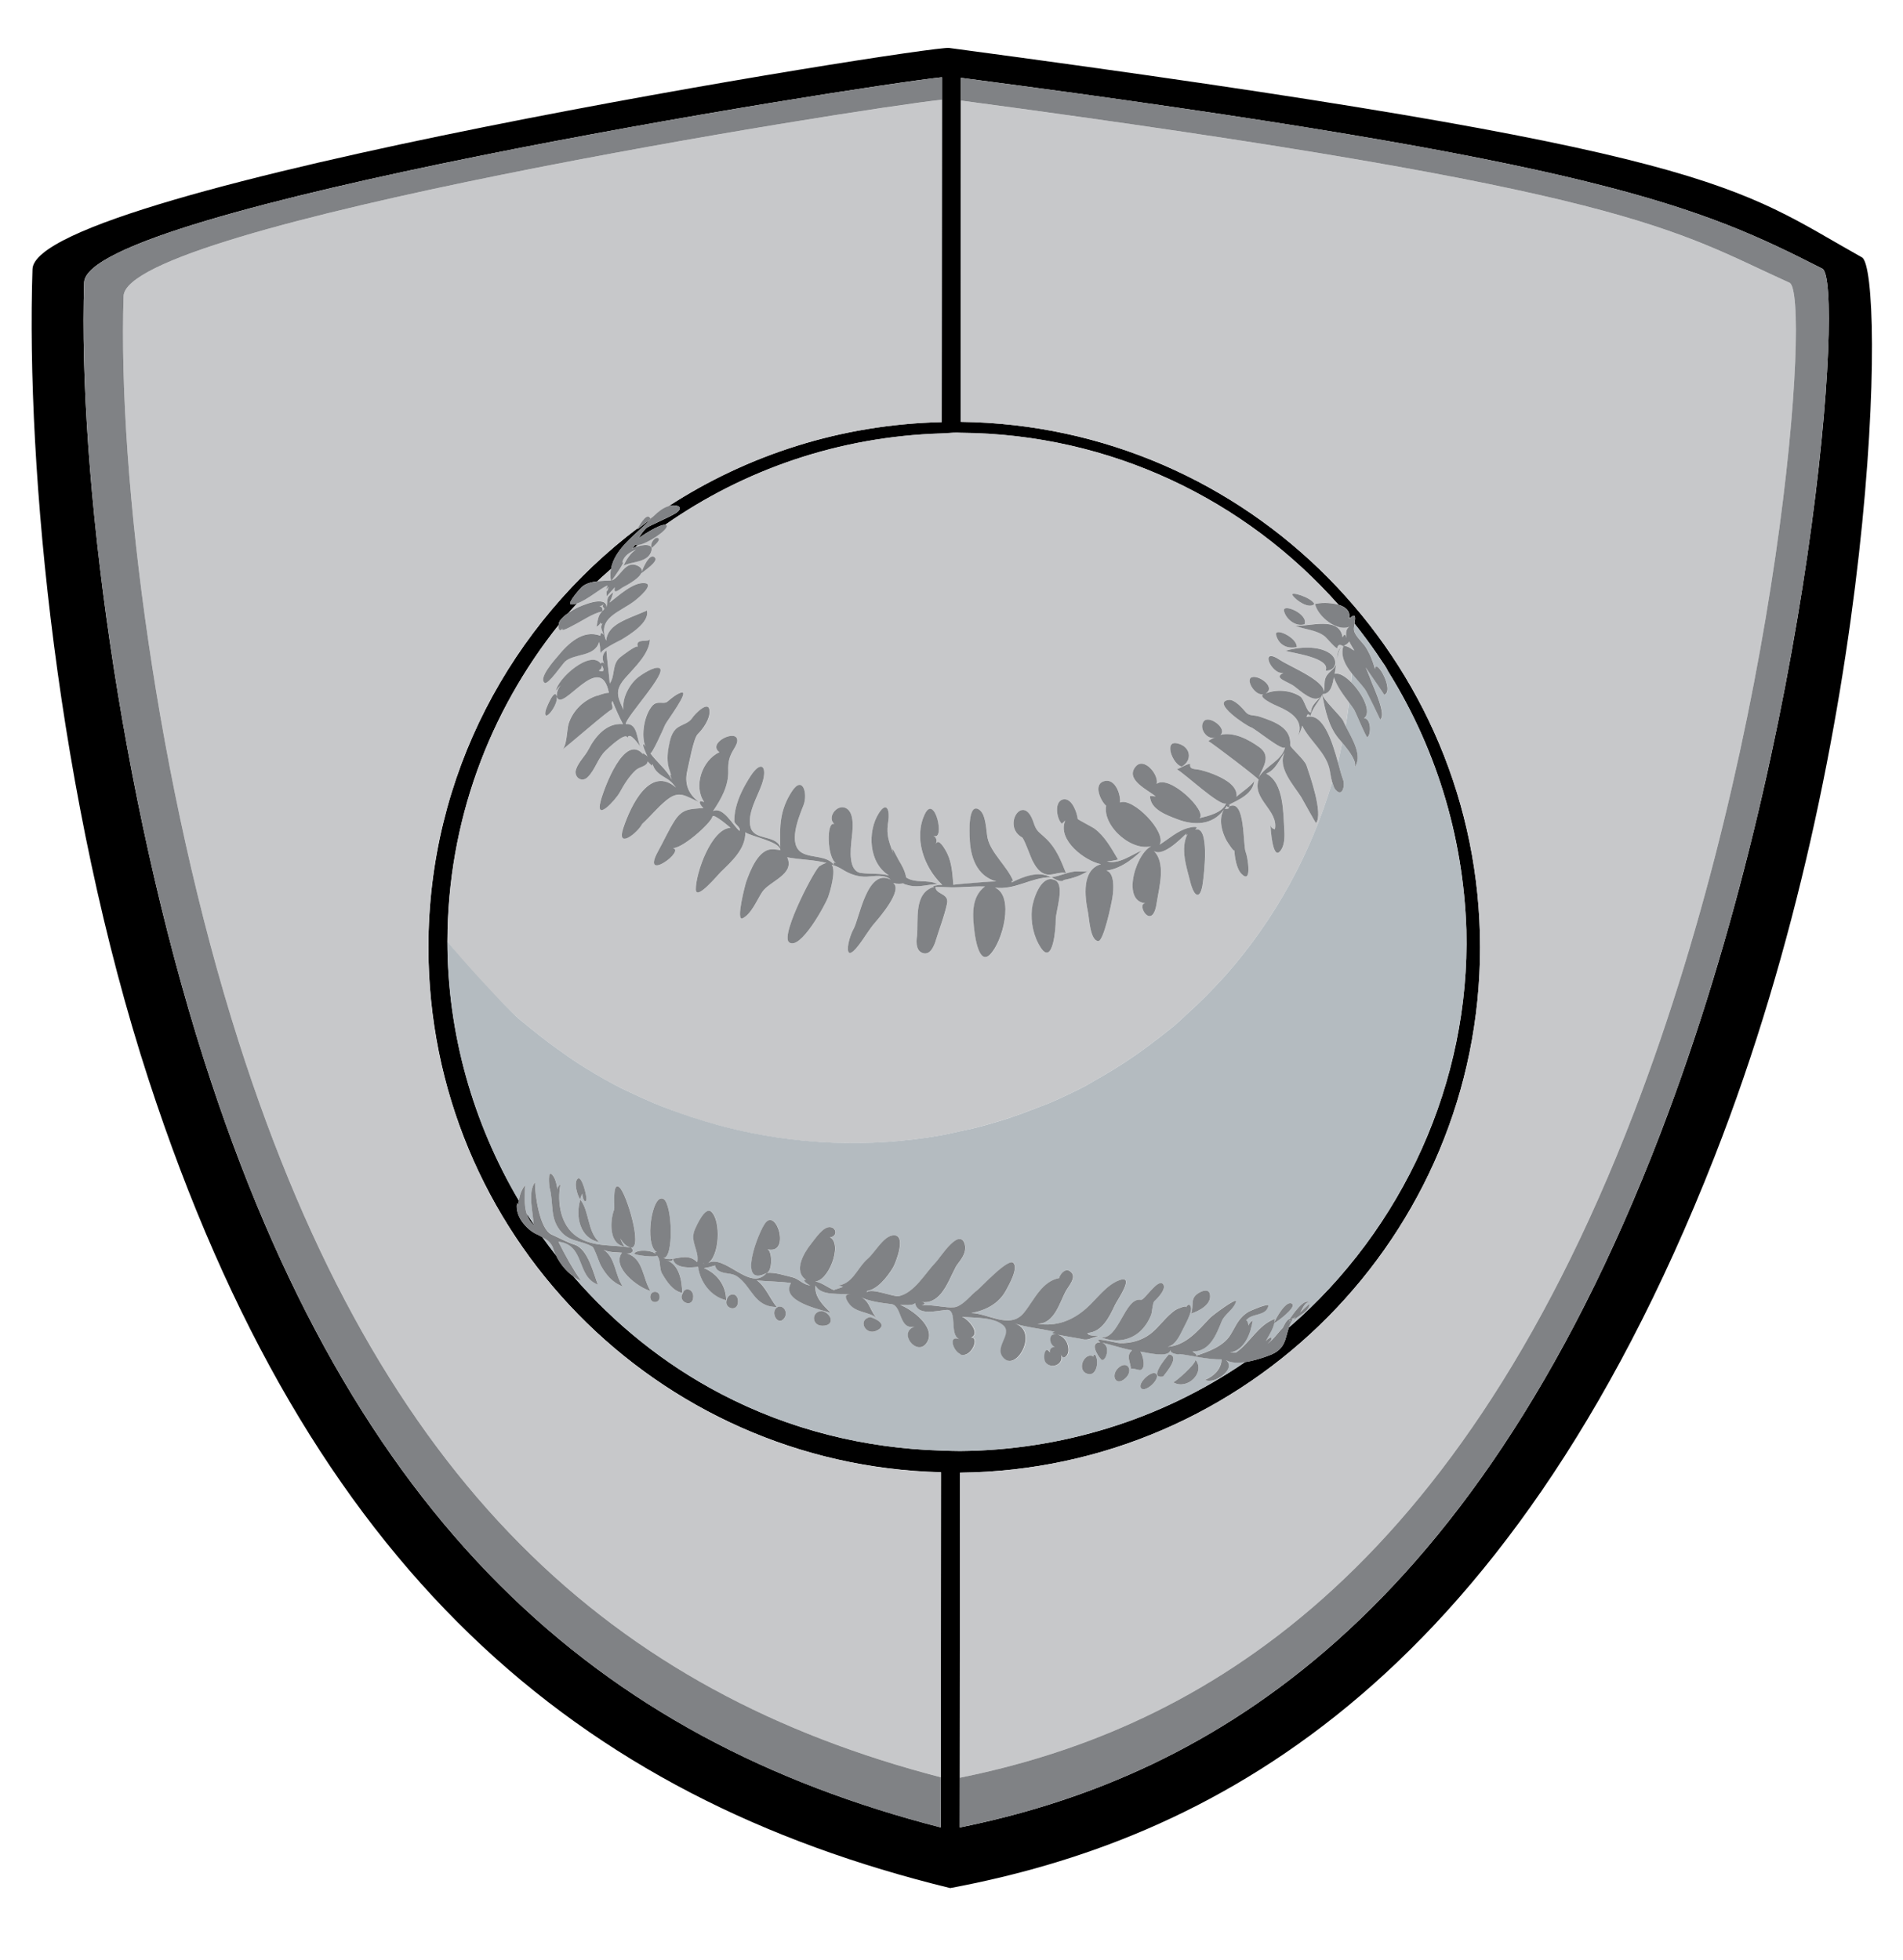
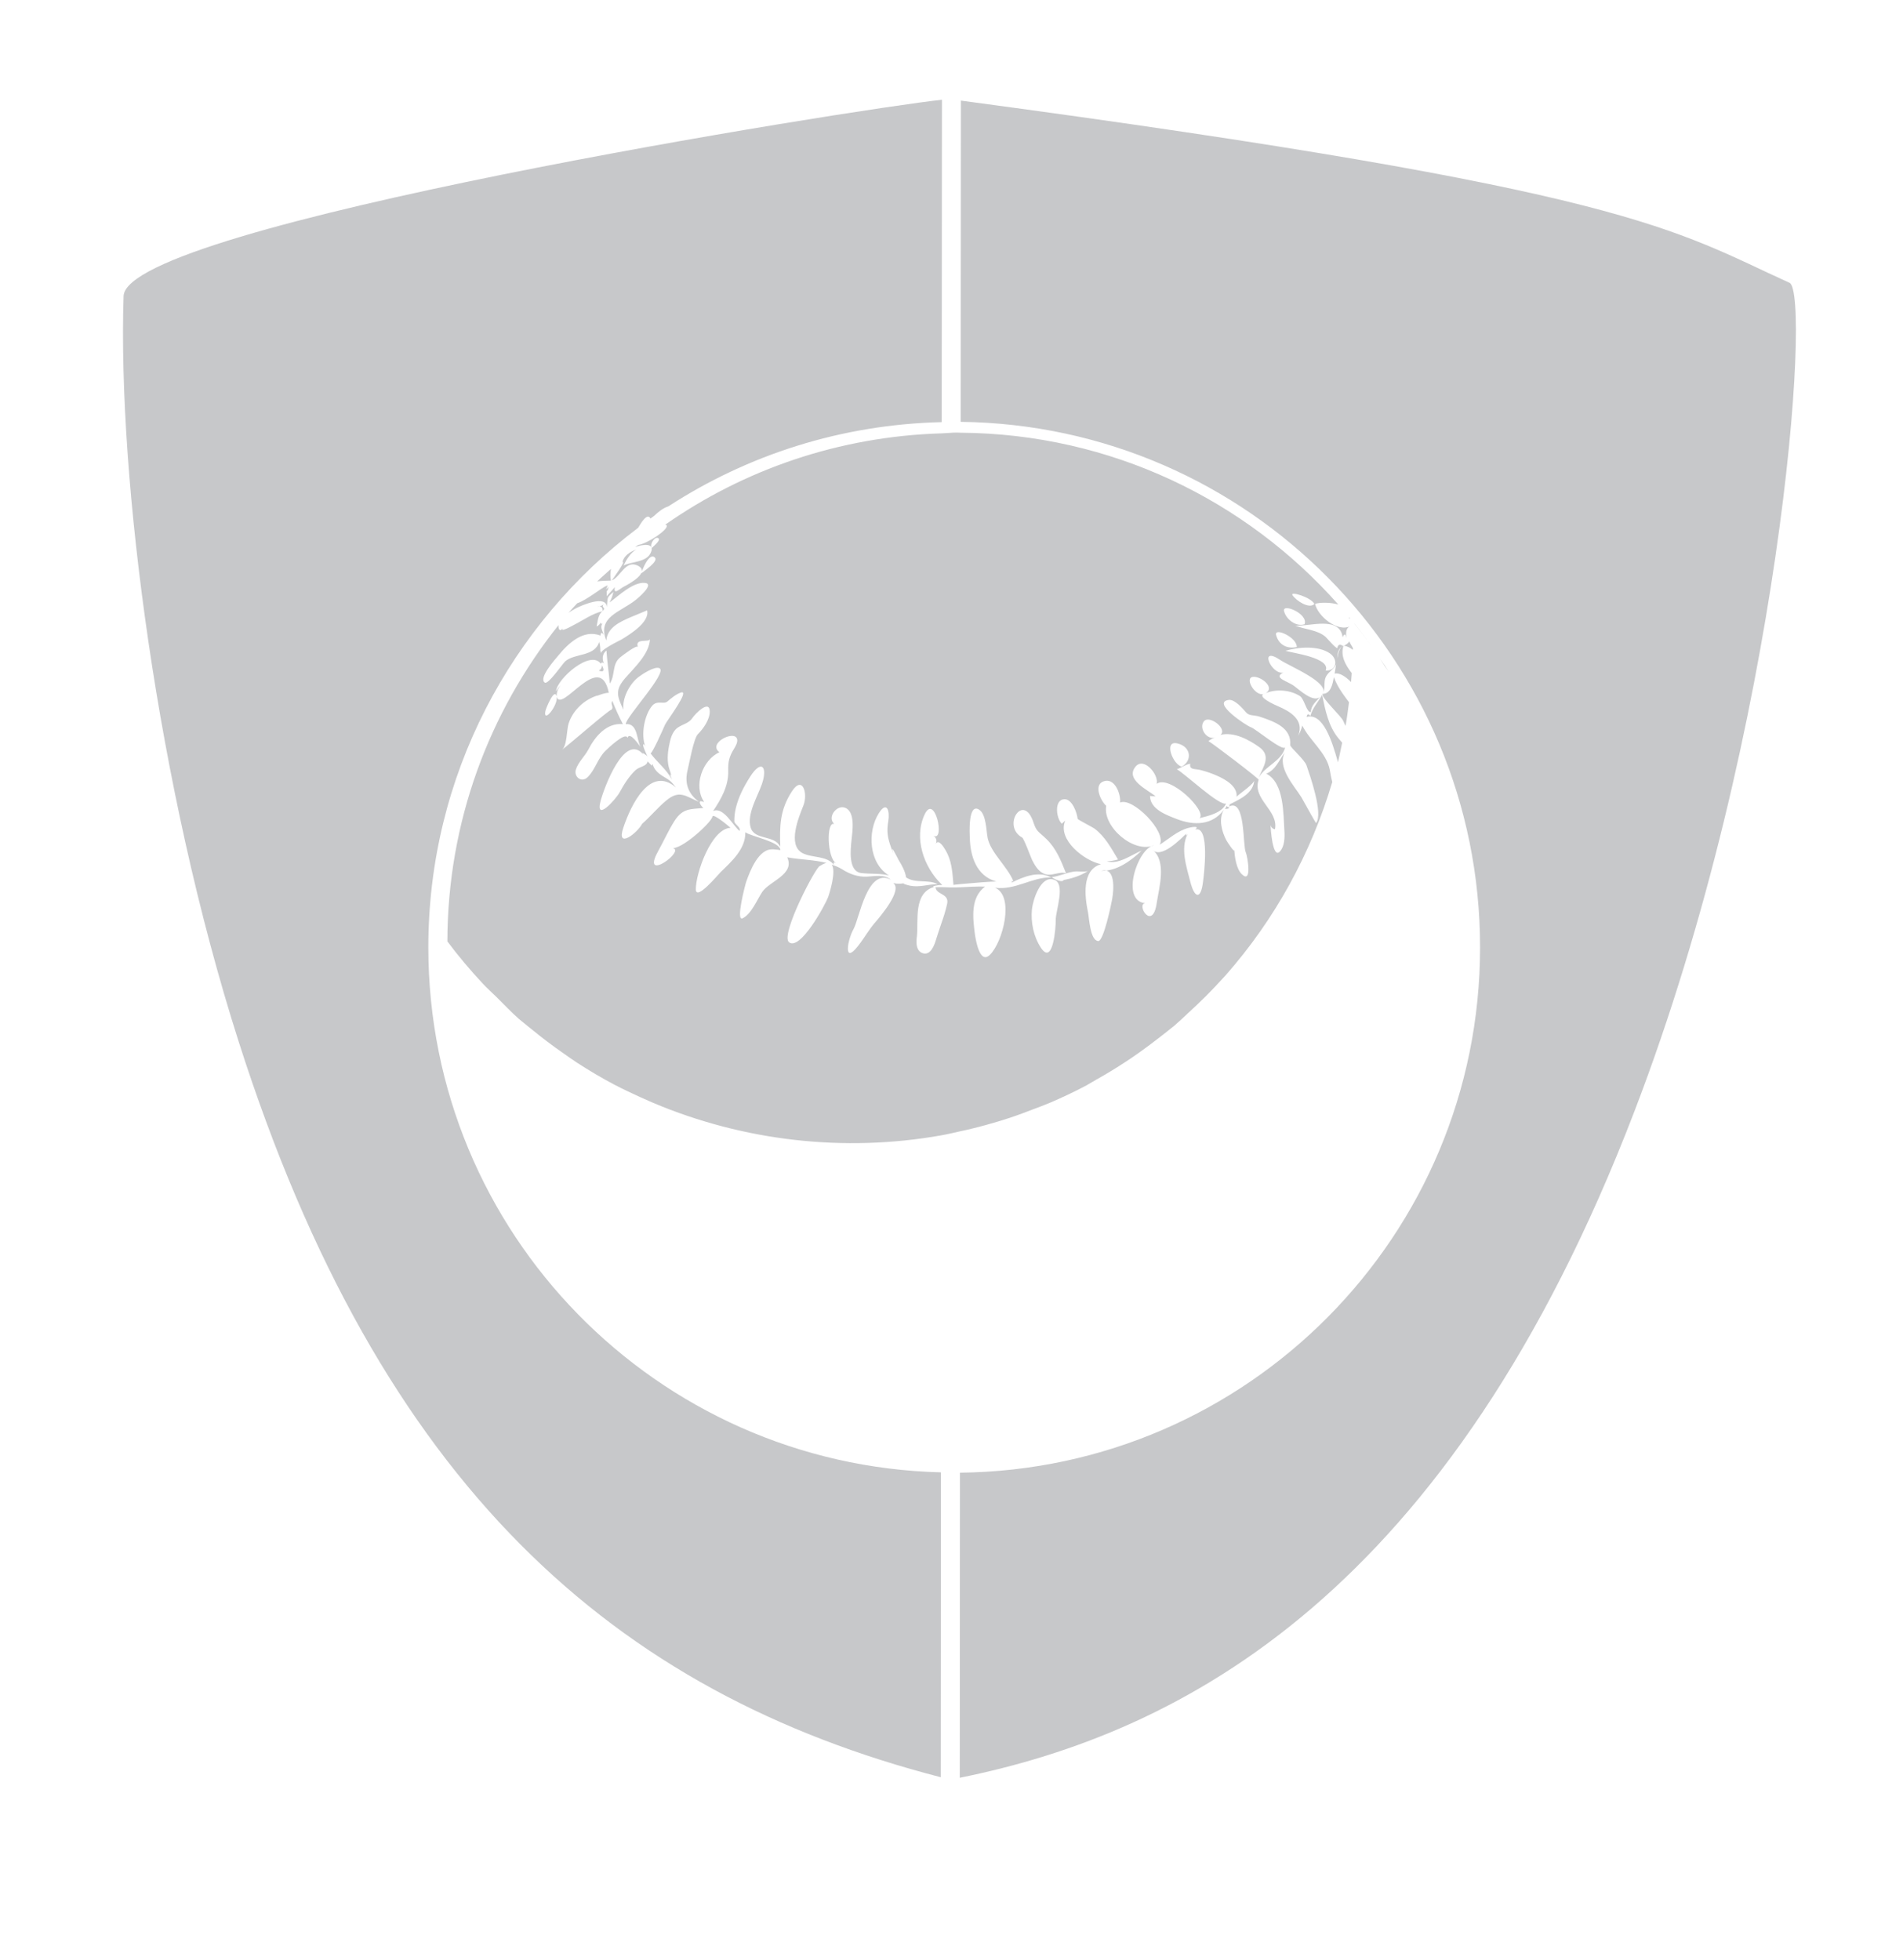
<svg xmlns="http://www.w3.org/2000/svg" version="1.1" id="Layer_2" x="0px" y="0px" width="38.777px" height="39.94px" viewBox="0 0 38.777 39.94" style="enable-background:new 0 0 38.777 39.94;" xml:space="preserve">
-   <path id="color4" d="M37.941,5.245c-2.589-1.448-2.822-2.16-18.603-4.268C18.939,0.925,0.718,3.82,0.662,5.485  C0.527,9.558,1.174,16.322,3.031,22.009c3.273,10.027,8.737,14.609,16.331,16.466c5.158-0.968,11.284-3.98,15.572-14.897  C38.303,14.995,38.415,5.51,37.941,5.245z M4.159,21.604C2.432,16.191,1.588,9.632,1.714,5.757  c0.049-1.503,15.579-3.976,17.479-4.183l0,0.458l-0.005,6.569c-2.052,0.048-3.959,0.67-5.569,1.716  c0.044-0.014,0.089-0.022,0.134-0.017c0.16,0.018,0.1,0.108,0.011,0.161c-0.167,0.102-0.526,0.245-0.596,0.301  c-0.061,0.062-0.113,0.131-0.153,0.208c0.024-0.028,0.426-0.294,0.541-0.275c1.605-1.123,3.54-1.799,5.633-1.861  c0.104-0.003,0.206-0.016,0.311-0.016c0.026,0,0.051,0.002,0.077,0.003c3.062,0.022,5.808,1.372,7.694,3.501  c0.139,0.041,0.242,0.122,0.223,0.256c0.004,0.006,0.009,0.012,0.015,0.017c0.126-0.116,0.109-0.004,0.092,0.114  c0.158,0.197,0.308,0.401,0.452,0.609c0.021,0.032,0.042,0.065,0.065,0.098c0.067,0.098,0.135,0.195,0.197,0.295  c-0.032-0.052-0.073-0.098-0.106-0.149c1.035,1.604,1.61,3.467,1.671,5.388c0.077,3.097-1.289,6.09-3.618,8.103  c-0.079,0.233-0.065,0.441-0.394,0.564c-0.132,0.05-0.315,0.111-0.495,0.138c-1.722,1.181-3.76,1.798-5.81,1.814  c-0.129,0.001-0.259-0.006-0.388-0.01c-1.546-0.045-3.087-0.423-4.487-1.157c-1.16-0.607-2.172-1.43-3.009-2.398  c-0.145-0.103-0.272-0.262-0.347-0.421c-0.095-0.122-0.189-0.245-0.279-0.372c-0.034-0.018-0.068-0.041-0.1-0.054  c-0.093-0.038-0.19-0.108-0.29-0.23c-0.079-0.098-0.137-0.228-0.133-0.356c0.002-0.064,0.018-0.077,0.033,0.004  c-0.006-0.036,0.008-0.071,0.012-0.106c-0.933-1.581-1.457-3.404-1.457-5.286c0.004-2.439,0.854-4.675,2.265-6.445  c0.003-0.033,0.011-0.065,0.028-0.09c0.047-0.064,0.109-0.115,0.176-0.161c0.056-0.067,0.117-0.128,0.176-0.193  c-0.051,0.017-0.1,0.031-0.135,0.018c-0.066-0.026,0.192-0.317,0.22-0.344c0.082-0.077,0.203-0.108,0.325-0.122  c0.089-0.089,0.187-0.168,0.279-0.253c0.071-0.423,0.537-0.724,0.811-1.016c-0.094,0.069-0.187,0.141-0.278,0.212  c0.005-0.007,0.013-0.021,0.022-0.037c-2.593,1.956-4.277,5.052-4.277,8.55c0,5.825,4.654,10.555,10.445,10.698l-0.004,6.213  l-0.001,1.025C12.194,35.445,7.18,31.064,4.159,21.604z M33.835,23.096c-3.928,10.231-9.529,13.178-14.279,14.144l0.001-1.013  l0.004-6.217c5.864-0.064,10.598-4.83,10.598-10.706c0-5.873-4.727-10.636-10.583-10.708L19.58,2.05l0-0.464  c13.046,1.708,15.073,2.628,17.553,3.889C37.586,5.703,36.968,14.931,33.835,23.096z M10.851,25.051  c-0.017-0.021,0.017,0.02,0.047,0.058C10.89,25.099,10.876,25.088,10.851,25.051z M10.875,24.964  c-0.08-0.07-0.119-0.152-0.146-0.239c0.047,0.075,0.095,0.148,0.145,0.222C10.873,24.952,10.875,24.958,10.875,24.964z   M13.261,10.577c-0.002-0.005-0.005-0.006-0.007-0.01c0.024-0.017,0.047-0.036,0.072-0.053  C13.303,10.535,13.28,10.557,13.261,10.577z M12.939,11.099c0.014,0.01,0.036,0.012,0.064,0.008c-0.02,0.016-0.041,0.03-0.061,0.045  c-0.028,0.011-0.053,0.023-0.069,0.035c0.045-0.041,0.067-0.09,0.098-0.134C12.953,11.074,12.934,11.096,12.939,11.099z" />
  <path id="color3" style="fill:#C7C8CA;" d="M26.941,14.16c0.064,0.311,0.126,0.634,0.332,0.885c0.015,0.018,0.045,0.053,0.076,0.089  c-0.029,0.133-0.053,0.267-0.086,0.399c-0.118-0.428-0.303-1.016-0.639-0.923c0.012-0.066,0.038-0.072,0.077-0.019  C26.741,14.428,26.862,14.305,26.941,14.16z M28.117,13.417c0.032,0.048,0.059,0.098,0.091,0.146  c0.033,0.052,0.074,0.097,0.106,0.149C28.251,13.611,28.183,13.515,28.117,13.417z M36.465,5.763  C34.075,4.679,33.27,3.881,19.58,2.05l-0.004,6.546c5.856,0.072,10.583,4.836,10.583,10.708c0,5.876-4.734,10.642-10.598,10.706  l-0.004,6.217c4.557-0.923,9.978-3.758,13.745-13.575C36.306,14.826,36.908,5.963,36.465,5.763z M27.6,12.712  c0.158,0.197,0.309,0.399,0.452,0.606c-0.144-0.208-0.294-0.412-0.452-0.609C27.6,12.711,27.6,12.712,27.6,12.712z M8.728,19.304  c0-3.498,1.684-6.594,4.277-8.55c0.057-0.098,0.185-0.314,0.25-0.187c0.024-0.017,0.047-0.036,0.072-0.053  c0.083-0.08,0.183-0.161,0.293-0.196c1.61-1.046,3.518-1.668,5.569-1.716l0.005-6.569C17.452,2.217,2.565,4.59,2.518,6.035  c-0.12,3.713,0.688,9.999,2.344,15.187c2.89,9.053,7.639,13.268,14.307,14.994l0.004-6.213C13.382,29.858,8.728,25.129,8.728,19.304  z M12.449,11.594c-0.092,0.085-0.19,0.164-0.279,0.253c0.097-0.012,0.196-0.014,0.278-0.016  C12.432,11.747,12.436,11.669,12.449,11.594z M24.993,16.423c-0.006,0.023-0.017,0.044-0.033,0.063  C25.146,16.472,24.97,16.433,24.993,16.423z M12.17,12.363c0.073-0.018,0.119,0.011,0.105,0.091  c0.091-0.091-0.038-0.058,0.023-0.139C12.261,12.347,12.219,12.363,12.17,12.363z M12.201,13.666  c0.101,0.037,0.123,0.001,0.063-0.111C12.267,13.605,12.245,13.643,12.201,13.666z M19.566,23.053  c-0.13,0.029-0.258,0.06-0.388,0.083c-1.973,0.351-4.025,0.117-5.87-0.663c-0.086-0.037-0.172-0.075-0.258-0.114  c-0.181-0.083-0.362-0.167-0.539-0.26c-0.258-0.136-0.509-0.286-0.755-0.445c-0.093-0.06-0.183-0.126-0.274-0.189  c-0.218-0.151-0.43-0.311-0.637-0.481c-0.062-0.051-0.125-0.098-0.186-0.151c-0.029-0.025-0.06-0.047-0.088-0.072  c-0.157-0.138-0.3-0.291-0.448-0.438c-0.095-0.095-0.197-0.183-0.288-0.282c-0.254-0.273-0.496-0.558-0.719-0.858  c0.004-2.439,0.854-4.675,2.265-6.445c-0.007,0.081,0.028,0.155,0.092,0.052c-0.085,0.12,0.195-0.043,0.224-0.057  c0.177-0.089,0.38-0.234,0.575-0.276c-0.09,0.08-0.091,0.201-0.115,0.309c0.042-0.018,0.071-0.048,0.085-0.093  c-0.01,0.038,0.002,0.048,0.036,0.031c-0.059,0.077,0.004,0.156,0.022,0.232c-0.038-0.056-0.059-0.05-0.065,0.016  c-0.352-0.138-0.664,0.167-0.866,0.415c-0.058,0.071-0.402,0.453-0.268,0.543c0.069,0.049,0.363-0.387,0.418-0.435  c0.192-0.167,0.602-0.09,0.691-0.396c0.018,0.065,0.025,0.131,0.022,0.198c0.017-0.054-0.005,0.031,0.022,0.05  c-0.084-0.057,0.395-0.286,0.41-0.295c0.161-0.099,0.583-0.353,0.521-0.595c0.001,0.003-0.306,0.127-0.337,0.141  c-0.214,0.094-0.47,0.206-0.494,0.474c-0.192-0.481,0.28-0.574,0.595-0.823c0.036-0.028,0.4-0.327,0.195-0.35  c-0.24-0.027-0.543,0.266-0.723,0.398c0.036-0.068,0.063-0.139,0.077-0.214c-0.149,0.13-0.105,0.1-0.135,0.31  c-0.003-0.26-0.52-0.033-0.618,0.018c-0.054,0.027-0.108,0.06-0.159,0.095c0.056-0.067,0.117-0.128,0.176-0.193  c0.201-0.067,0.487-0.313,0.608-0.361c0.038-0.016-0.08,0.157,0.032,0.023c-0.043,0.2-0.042-0.04-0.039,0.194  c0.056-0.062,0.112-0.124,0.167-0.185c-0.042,0.176,0.113,0.026,0.174-0.005c0.109-0.056,0.578-0.308,0.277-0.439  c-0.237-0.103-0.336,0.233-0.515,0.308c0.041-0.056,0.3-0.417,0.217-0.37c0.027-0.134,0.161-0.217,0.28-0.26  c-0.112,0.061-0.204,0.214-0.257,0.326c0.167-0.084,0.47-0.063,0.556-0.264c0.091-0.205-0.174-0.169-0.32-0.11  c0.02-0.016,0.041-0.03,0.061-0.045c0.186-0.023,0.622-0.315,0.582-0.398c-0.005-0.01-0.017-0.013-0.03-0.015  c1.605-1.123,3.54-1.799,5.633-1.861c0.104-0.003,0.206-0.016,0.311-0.016c0.026,0,0.051,0.002,0.077,0.003  c3.062,0.022,5.808,1.372,7.694,3.501c-0.164-0.048-0.373-0.045-0.473-0.014c0.053,0.251,0.465,0.592,0.724,0.45  c-0.109,0.044-0.092,0.153-0.088,0.247c-0.015-0.091-0.039-0.096-0.074-0.015c-0.062-0.444-0.682-0.216-0.965-0.238  c0.198,0.08,0.442,0.083,0.614,0.226c0.03,0.026,0.214,0.246,0.242,0.23c0.014-0.071,0.052-0.085,0.112-0.043  c-0.095,0.051-0.111,0.159-0.112,0.255c0.017-0.08,0.032-0.226,0.126-0.259c-0.065,0.205,0.036,0.39,0.168,0.558v0.001  c0,0.009-0.002,0.018-0.002,0.027c-0.004,0.051-0.008,0.103-0.012,0.154c-0.117-0.117-0.244-0.197-0.335-0.17  c0.011-0.063,0.021-0.127,0.03-0.192c-0.045,0.107-0.159,0.154-0.209,0.258c-0.053,0.11,0,0.236-0.065,0.345  c0.171,0,0.205-0.214,0.229-0.341c0.067,0.191,0.188,0.351,0.308,0.512c-0.021,0.161-0.041,0.322-0.07,0.482  c-0.018-0.036-0.035-0.07-0.047-0.101c-0.042-0.099-0.451-0.474-0.421-0.548c0.158-0.231-0.667-0.562-0.862-0.693  c-0.45-0.305-0.183,0.305,0.061,0.256c-0.217,0.108,0.085,0.172,0.221,0.273c0.108,0.078,0.392,0.351,0.533,0.219  c-0.08,0.093-0.191,0.177-0.192,0.313c-0.089,0.012-0.132-0.267-0.221-0.325c-0.198-0.128-0.486-0.151-0.703-0.059  c0.217-0.122-0.126-0.373-0.274-0.33c-0.151,0.044,0.086,0.433,0.265,0.334c-0.211,0.053,0.218,0.242,0.267,0.262  c0.239,0.102,0.538,0.276,0.408,0.599c0.038-0.065,0.065-0.134,0.083-0.207c0.155,0.312,0.494,0.553,0.561,0.906  c0.014,0.077,0.027,0.162,0.05,0.244c-0.43,1.454-1.17,2.802-2.171,3.937c-0.018,0.021-0.038,0.042-0.058,0.063  c-0.223,0.248-0.461,0.483-0.707,0.708c-0.094,0.087-0.186,0.176-0.283,0.259c-0.092,0.077-0.189,0.149-0.283,0.224  c-0.147,0.114-0.294,0.226-0.446,0.333c-0.086,0.06-0.171,0.119-0.259,0.176c-0.195,0.129-0.397,0.251-0.602,0.366  c-0.052,0.029-0.101,0.061-0.153,0.089c-0.014,0.008-0.027,0.016-0.04,0.024c-0.248,0.133-0.502,0.251-0.758,0.361  c-0.105,0.045-0.211,0.083-0.317,0.123c-0.163,0.063-0.326,0.125-0.492,0.18c-0.157,0.052-0.315,0.099-0.474,0.143  c-0.102,0.029-0.205,0.055-0.308,0.08C19.718,23.021,19.642,23.037,19.566,23.053z M26.193,13.262  c0.141,0.045,0.93,0.142,0.82,0.404c0.229,0.004,0.256-0.231,0.088-0.35C26.864,13.15,26.452,13.184,26.193,13.262z M26.338,12.13  c0.083,0.12,0.342,0.283,0.445,0.178C26.717,12.17,26.273,12.038,26.338,12.13z M26.165,12.455c0.042,0.167,0.245,0.323,0.417,0.266  C26.667,12.507,26.117,12.281,26.165,12.455z M26.003,12.941c0.056,0.212,0.242,0.286,0.421,0.244  C26.432,12.988,25.959,12.775,26.003,12.941z M21.512,18.755c-0.008-0.181,0.22-0.773-0.048-0.832  c-0.26-0.078-0.417,0.416-0.436,0.603c-0.027,0.268,0.032,0.557,0.181,0.785C21.458,19.692,21.516,18.886,21.512,18.755z   M21.577,17.947c0.04,0.011,0.079,0.014,0.099-0.014c0.17-0.033,0.342-0.086,0.489-0.182c-0.089,0.023-0.198-0.003-0.282,0.01  c-0.155,0.022-0.294,0.094-0.451,0.113C21.458,17.894,21.519,17.931,21.577,17.947z M24.772,15.022  c-0.053,0.019-0.105,0.045-0.148,0.08c0.079,0.041,1.039,0.771,1.023,0.788c-0.135,0.397,0.409,0.622,0.333,1.008  c-0.05-0.008-0.079-0.038-0.089-0.087c-0.002,0.053,0.039,0.705,0.189,0.54c0.097-0.102,0.1-0.292,0.092-0.422  c-0.023-0.343-0.004-0.979-0.371-1.164c0.192-0.07,0.267-0.284,0.379-0.434c-0.162,0.305,0.189,0.677,0.338,0.915  c0.029,0.049,0.294,0.534,0.3,0.525c0.15-0.19-0.127-0.973-0.194-1.171c-0.041-0.124-0.336-0.369-0.333-0.417  c0.027-0.351-0.309-0.475-0.623-0.579c-0.115-0.038-0.212-0.01-0.279-0.089c-0.068-0.08-0.233-0.269-0.351-0.252  c-0.361,0.049,0.364,0.529,0.451,0.556c0.089,0.026,0.668,0.515,0.7,0.404c-0.067,0.286-0.406,0.381-0.542,0.623  c0.092-0.218,0.267-0.441,0.011-0.623c-0.215-0.154-0.517-0.315-0.789-0.248c0.153-0.122-0.235-0.419-0.341-0.272  C24.423,14.847,24.603,15.098,24.772,15.022z M24.081,15.621c0.221-0.123,0.188-0.412-0.095-0.473  C23.704,15.086,23.904,15.589,24.081,15.621z M23.548,16.229c-0.036-0.003-0.076-0.006-0.114-0.009c0,0.274,0.345,0.392,0.553,0.473  c0.342,0.132,0.718,0.127,0.951-0.192c-0.111,0.19-0.044,0.439,0.05,0.62c0.02,0.037,0.179,0.282,0.161,0.191  c0.012,0.151,0.041,0.392,0.156,0.503c0.217,0.209,0.112-0.376,0.082-0.441c-0.07-0.14,0-1.122-0.348-0.936  c0.033-0.042,0.026-0.051-0.024-0.026c0.215-0.111,0.542-0.236,0.542-0.531c0.032,0.079-0.312,0.297-0.359,0.355  c0.02-0.214-0.226-0.35-0.388-0.424c-0.108-0.049-0.218-0.086-0.333-0.117c-0.132-0.036-0.245,0.001-0.224-0.131  c-0.1,0.014-0.179,0.08-0.273,0.112c0.151,0.078,0.877,0.763,1.003,0.696c-0.073,0.192-0.367,0.257-0.541,0.3  c0.164-0.137-0.606-0.893-0.873-0.699c0.05-0.184-0.261-0.559-0.431-0.35C22.921,15.89,23.393,16.096,23.548,16.229z M22.541,16.42  c-0.077,0.429,0.568,0.984,0.978,0.803c-0.343,0.061-0.692,1.137-0.183,1.182c-0.19,0.018,0.15,0.587,0.235-0.008  c0.047-0.314,0.208-0.846-0.089-1.083c0.173,0.198,0.576-0.217,0.691-0.327c-0.015,0.048-0.008,0.05,0.026,0.008  c-0.151,0.3-0.021,0.669,0.055,0.971c0.082,0.329,0.212,0.382,0.258,0.014c0.02-0.142,0.148-1.168-0.158-1.075  c0.108-0.089-0.1-0.045-0.138-0.034c-0.223,0.059-0.395,0.222-0.585,0.342c0.151-0.258-0.552-0.973-0.807-0.859  c0.017-0.177-0.112-0.523-0.347-0.428C22.28,16.006,22.434,16.33,22.541,16.42z M21.637,16.785c0.023-0.021,0.048-0.042,0.07-0.064  c-0.17,0.393,0.396,0.823,0.727,0.889c-0.398,0.118-0.329,0.664-0.264,0.982c0.024,0.115,0.043,0.573,0.208,0.585  c0.11,0.007,0.27-0.765,0.288-0.879c0.027-0.16,0.07-0.636-0.225-0.551c0.317,0.005,0.605-0.206,0.821-0.413  c-0.204,0.083-0.473,0.291-0.707,0.218c0.078-0.004,0.153-0.017,0.227-0.037c-0.136-0.227-0.266-0.473-0.484-0.633  c-0.035-0.025-0.339-0.182-0.339-0.195c-0.013-0.123-0.111-0.409-0.273-0.401C21.47,16.299,21.526,16.688,21.637,16.785z   M20.826,17.066c0.032,0.002,0.18,0.409,0.205,0.459c0.055,0.108,0.123,0.227,0.239,0.278c0.15,0.068,0.3-0.051,0.452-0.009  c-0.102-0.254-0.198-0.503-0.4-0.697c-0.162-0.157-0.2-0.145-0.263-0.336C20.856,16.136,20.407,16.829,20.826,17.066z   M13.281,11.167c0.024-0.024,0.179-0.151,0.141-0.192C13.36,10.906,13.229,11.08,13.281,11.167z M13.347,11.366  c-0.111-0.128-0.265,0.248-0.279,0.317C13.114,11.644,13.418,11.442,13.347,11.366z M11.974,15.837  c0.158-0.155,0.203-0.382,0.365-0.539c0.038-0.037,0.411-0.397,0.447-0.262c0.044-0.143,0.242,0.155,0.267,0.188  c-0.083-0.15-0.054-0.492-0.303-0.468c0.002-0.145,0.865-1.059,0.687-1.14c-0.099-0.045-0.355,0.125-0.431,0.184  c-0.181,0.143-0.333,0.429-0.301,0.664c-0.137-0.283-0.175-0.406,0.041-0.653c0.183-0.21,0.492-0.493,0.498-0.793  c0,0.085-0.317-0.027-0.246,0.167c-0.016-0.058-0.334,0.187-0.363,0.212c-0.171,0.142-0.094,0.368-0.21,0.532  c-0.018-0.225-0.053-0.447-0.068-0.673c-0.091,0.071-0.091,0.183-0.045,0.278c-0.025-0.059-0.081-0.025-0.066-0.003  c-0.207-0.308-0.899,0.306-0.916,0.555c0.027-0.045,0.057-0.085,0.094-0.123c-0.055,0.067-0.083,0.145-0.082,0.231  c-0.042-0.193-0.219,0.244-0.229,0.296c-0.05,0.265,0.261-0.114,0.23-0.292c0.104,0.35,0.885-0.971,1.062-0.08  c-0.094-0.007-0.32,0.1-0.221,0.051c-0.279,0.086-0.51,0.301-0.599,0.579c-0.038,0.119-0.03,0.464-0.139,0.535  c0.103-0.069,1.002-0.854,1.007-0.815c0.069-0.063-0.024-0.114,0.025-0.183c0.063,0.161,0.135,0.318,0.214,0.471  c-0.334-0.031-0.567,0.254-0.704,0.519c-0.074,0.14-0.203,0.251-0.253,0.404C11.687,15.832,11.851,15.958,11.974,15.837z   M13.576,16.313c0.271-0.225,0.391-0.088,0.668,0.027c-0.22-0.161-0.299-0.379-0.234-0.642c0.035-0.144,0.126-0.655,0.211-0.738  c0.112-0.111,0.248-0.305,0.241-0.47c-0.01-0.24-0.3,0.061-0.349,0.136c-0.073,0.113-0.197,0.129-0.301,0.2  c-0.121,0.083-0.156,0.249-0.181,0.383c-0.029,0.152-0.041,0.32,0.01,0.468c0.097,0.28-0.048-0.052,0.052,0.21  c-0.111-0.208-0.301-0.352-0.439-0.538c0.023,0.038,0.273-0.521,0.296-0.579c0.032-0.076,0.533-0.734,0.318-0.656  c-0.1,0.037-0.189,0.114-0.269,0.181c-0.076,0.065-0.206-0.032-0.309,0.086c-0.162,0.189-0.233,0.596-0.14,0.83  c-0.009-0.014-0.019-0.03-0.028-0.044c-0.074-0.026,0.127,0.348,0.059,0.233c0.008,0.007-0.13-0.104-0.073-0.026  c-0.383-0.455-0.802,0.688-0.87,0.949c-0.115,0.439,0.309-0.033,0.387-0.175c0.09-0.163,0.186-0.322,0.323-0.452  c0.083-0.08,0.231-0.074,0.249-0.182c0.055,0.059,0.058,0.062,0.101,0.101c-0.017-0.02-0.016-0.035,0.002-0.042  c0.025,0.104,0.108,0.181,0.195,0.236c0.151,0.093,0.173,0.101,0.279,0.238c-0.521-0.452-0.913,0.339-1.074,0.824  c-0.147,0.442,0.287,0.105,0.385-0.084C13.257,16.636,13.401,16.458,13.576,16.313z M18.547,18.049  c0.187,0.038,0.372-0.03,0.56-0.033c-0.199-0.101-0.454-0.008-0.643-0.136c-0.021-0.128-0.084-0.244-0.152-0.353  c-0.019-0.031-0.189-0.388-0.11-0.132c-0.019-0.051-0.033-0.092-0.048-0.134c-0.064-0.183-0.092-0.309-0.053-0.532  c0.032-0.187-0.022-0.425-0.193-0.158c-0.238,0.373-0.207,1.019,0.207,1.269c-0.181-0.047-0.382-0.026-0.568-0.05  c-0.267-0.035-0.215-0.483-0.196-0.668c0.017-0.167,0.087-0.588-0.137-0.664c-0.173-0.059-0.364,0.204-0.212,0.334  c-0.169-0.07-0.149,0.698,0.036,0.798c-0.047-0.027-0.063-0.016-0.044,0.034c-0.152-0.194-0.444-0.136-0.642-0.24  c-0.315-0.167-0.072-0.74,0.019-0.97c0.096-0.24-0.015-0.628-0.237-0.284c-0.242,0.374-0.25,0.703-0.234,1.127  c-0.113-0.25-0.522-0.128-0.603-0.391c-0.085-0.276,0.143-0.638,0.229-0.891c0.121-0.356-0.013-0.504-0.239-0.15  c-0.127,0.199-0.238,0.41-0.293,0.64c-0.022,0.091-0.032,0.183-0.031,0.276c0.017,0.069,0.131,0.109,0.108,0.192  c-0.128-0.096-0.331-0.506-0.541-0.405c0.167-0.249,0.318-0.514,0.309-0.822c-0.005-0.187,0.021-0.29,0.119-0.449  c0.032-0.053,0.085-0.142,0.058-0.208c-0.068-0.17-0.6,0.101-0.356,0.28c-0.348,0.157-0.537,0.689-0.311,1.014  c-0.024-0.006-0.047-0.011-0.071-0.018c-0.059,0.023,0.037,0.129,0.056,0.14c-0.266,0.026-0.423,0.004-0.587,0.259  c-0.127,0.198-0.225,0.422-0.339,0.626c-0.365,0.666,0.615-0.047,0.279-0.071c0.184,0.051,0.807-0.512,0.831-0.64  c0.016-0.076,0.372,0.232,0.368,0.23c-0.392,0.018-0.71,0.926-0.707,1.254c0.002,0.244,0.448-0.295,0.504-0.35  c0.222-0.216,0.513-0.474,0.504-0.813c0.119,0.086,0.713,0.192,0.715,0.363c-0.031-0.008-0.267-0.027-0.144-0.014  c-0.298-0.031-0.474,0.441-0.551,0.654c-0.02,0.056-0.221,0.82-0.075,0.75c0.18-0.088,0.293-0.376,0.399-0.536  c0.146-0.221,0.672-0.357,0.51-0.707c0.267,0.05,0.542,0.048,0.8,0.114c-0.037,0.008-0.08,0.027-0.134,0.063  c-0.063-0.02-0.816,1.407-0.629,1.554c0.229,0.179,0.74-0.767,0.795-0.916c0.037-0.101,0.17-0.536,0.075-0.666  c0.072,0.025,0.144,0.052,0.212,0.095c0.154,0.098,0.322,0.159,0.506,0.15c0.157-0.008,0.353-0.052,0.485,0.061  c-0.481-0.248-0.639,0.794-0.757,1.004c-0.126,0.223-0.217,0.744,0.095,0.342c0.134-0.172,0.211-0.322,0.347-0.478  c0.089-0.103,0.565-0.657,0.365-0.798c0.083,0.019,0.166,0.018,0.248-0.003C18.323,17.999,18.534,18.046,18.547,18.049z   M19.3,18.416c0.025-0.117-0.047-0.161-0.119-0.202c-0.058-0.034-0.116-0.066-0.116-0.137c0.039,0.004,0.077-0.001,0.116,0.001  c0.13,0.006,0.259,0.009,0.388,0.003c0.168-0.008,0.336-0.019,0.503-0.014c-0.297,0.222-0.25,0.624-0.21,0.945  c0.013,0.101,0.094,0.655,0.308,0.446c0.265-0.257,0.508-1.197,0.106-1.368c0.414,0.054,0.738-0.212,1.141-0.212  c-0.258-0.136-0.565-0.012-0.801,0.107c0.017-0.048-0.03-0.025,0.033-0.03c-0.12-0.295-0.46-0.576-0.523-0.876  c-0.032-0.151-0.027-0.487-0.175-0.58c-0.232-0.147-0.192,0.514-0.189,0.577c0.009,0.366,0.131,0.774,0.54,0.887  c-0.066-0.003-0.504,0.031-0.733,0.053c-0.084,0.008-0.142,0.015-0.14,0.018c-0.02-0.216-0.027-0.427-0.119-0.627  c-0.014-0.03-0.07-0.143-0.129-0.204c-0.04-0.042-0.081-0.065-0.113-0.007c0.028-0.069,0.012-0.124-0.049-0.166  c0.248,0.137,0.03-0.879-0.179-0.431c-0.223,0.479-0.016,1.067,0.34,1.416c0.006,0.006,0.011,0.016,0.018,0.022  c-0.003-0.001-0.012,0-0.018-0.001c-0.061-0.008-0.222,0.031-0.146,0.038c-0.426,0.122-0.317,0.684-0.35,1.002  c-0.002,0.025-0.055,0.294,0.118,0.348c0.163,0.052,0.239-0.168,0.273-0.283c0.032-0.104,0.068-0.209,0.103-0.314  C19.227,18.691,19.27,18.555,19.3,18.416z M27.567,13.242c0.001-0.013,0-0.026,0-0.039c-0.038-0.063-0.067-0.114-0.07-0.133  c-0.029,0.04-0.068,0.07-0.114,0.089C27.455,13.166,27.512,13.201,27.567,13.242z M12.283,12.446  C12.33,12.402,12.354,12.364,12.283,12.446L12.283,12.446z M27.491,12.61c0.006-0.007,0.011-0.008,0.017-0.014  c-0.006-0.006-0.011-0.011-0.015-0.017C27.491,12.59,27.494,12.598,27.491,12.61z" />
-   <path id="color2" style="fill:#B4BBC0;" d="M24.934,27.705C24.95,27.709,25.017,27.727,24.934,27.705L24.934,27.705z M26.287,26.898  c0,0.005-0.005,0.015-0.014,0.029C26.302,26.927,26.294,26.912,26.287,26.898z M26.267,26.955c0.006-0.008,0.015-0.017-0.006-0.002  C26.246,26.944,26.256,26.951,26.267,26.955z M11.051,25.212c0.09,0.127,0.184,0.25,0.279,0.372c-0.02-0.043-0.044-0.088-0.054-0.13  C11.243,25.327,11.148,25.262,11.051,25.212z M14.322,25.73C14.329,25.742,14.392,25.786,14.322,25.73L14.322,25.73z M27.6,13.257  c-0.012-0.019-0.021-0.034-0.03-0.051c-0.002-0.001-0.002-0.002-0.003-0.003c0,0.013,0.001,0.026,0,0.039c0,0,0,0,0.001,0  C27.577,13.249,27.591,13.249,27.6,13.257z M29.878,18.951c0.077,3.097-1.289,6.09-3.618,8.103c0.02-0.055,0.041-0.112,0.077-0.17  c-0.106-0.057-0.165,0.112-0.198,0.171c-0.106,0.107-0.189,0.237-0.312,0.327c0.023-0.027,0.106-0.083,0.073-0.131  c-0.045,0.013-0.082,0.041-0.108,0.082c0.073-0.148,0.183-0.288,0.183-0.459c-0.341,0.123-0.506,0.489-0.786,0.682  c-0.02,0.014-0.101-0.002-0.129,0.004c0.305-0.052,0.424-0.386,0.465-0.654c-0.042,0.024-0.071,0.059-0.085,0.104  c0.003-0.015-0.03-0.146-0.059-0.089c0.103-0.18,0.412-0.085,0.464-0.314c0.015-0.067-0.379,0.106-0.4,0.119  c-0.212,0.13-0.253,0.278-0.374,0.474c-0.139,0.23-0.467,0.354-0.712,0.427c0.065-0.025-0.055-0.067-0.059-0.089  c0.348,0.003,0.48-0.337,0.591-0.61c0.059-0.152,0.248-0.243,0.294-0.408c0.024-0.095-0.486,0.286-0.533,0.337  c-0.241,0.254-0.485,0.558-0.86,0.586c0.179-0.041,0.261-0.264,0.336-0.408c0.053-0.106,0.111-0.211,0.138-0.329  c0.021-0.086-0.039-0.192-0.103-0.061c0.039-0.067-0.18,0.027-0.205,0.043c-0.2,0.132-0.327,0.345-0.514,0.488  c-0.181,0.138-0.398,0.196-0.625,0.192c-0.071-0.001-0.598-0.146-0.4-0.017c-0.22,0-0.064,0.261,0.017,0.348  c0.084,0.089,0.234-0.315-0.013-0.347c0.216,0.043,0.413,0.119,0.643,0.161c-0.136,0.114-0.023,0.248-0.024,0.389  c0-0.046,0.167,0.025,0.197,0.013c0.122-0.043,0.045-0.307-0.002-0.374c0.11,0.014,0.581,0.143,0.611-0.035  c-0.009,0.096,0.238,0.099,0.182,0.083c0.285,0.037,0.571,0.114,0.861,0.11c-0.005,0.201-0.161,0.345-0.335,0.417  c0.182,0.102,0.648-0.226,0.424-0.401c0.108,0.059,0.248,0.059,0.391,0.039c-1.722,1.181-3.76,1.798-5.81,1.814  c-0.129,0.001-0.259-0.006-0.388-0.01c-1.546-0.045-3.087-0.423-4.487-1.157c-1.16-0.607-2.172-1.43-3.009-2.398  c0.053,0.038,0.107,0.07,0.161,0.089c-0.174-0.249-0.321-0.514-0.456-0.785c0.006,0.004,0.004,0-0.004-0.008  c0.552,0.062,0.36,0.711,0.805,0.873c-0.088-0.224-0.202-0.723-0.47-0.81c-0.151-0.047-0.322-0.142-0.471-0.208  c-0.249-0.109-0.345-0.84-0.34-1.067c-0.153,0.208-0.04,0.613-0.028,0.857c-0.049-0.073-0.098-0.147-0.145-0.222  c-0.055-0.18-0.033-0.384-0.03-0.576c-0.071,0.093-0.114,0.205-0.126,0.322c-0.933-1.581-1.457-3.404-1.457-5.286  c0.223,0.298,1.157,1.318,1.455,1.578c0.028,0.025,0.059,0.047,0.088,0.072c0.061,0.052,0.124,0.1,0.186,0.151  c0.207,0.17,0.419,0.329,0.637,0.481c0.091,0.064,0.181,0.128,0.274,0.189c0.246,0.159,0.497,0.308,0.755,0.445  c0.175,0.094,0.357,0.176,0.539,0.26c0.086,0.039,0.171,0.077,0.258,0.114c0.25,0.107,0.507,0.198,0.766,0.286  c0.194,0.064,0.39,0.123,0.587,0.176c0.039,0.011,0.078,0.02,0.117,0.031c1.433,0.367,2.938,0.429,4.401,0.17  c0.13-0.023,0.258-0.055,0.388-0.083c0.076-0.016,0.152-0.032,0.228-0.05c0.103-0.025,0.206-0.051,0.308-0.08  c0.159-0.045,0.318-0.091,0.474-0.143c0.165-0.055,0.329-0.117,0.492-0.18c0.105-0.042,0.213-0.079,0.317-0.123  c0.256-0.11,0.51-0.229,0.758-0.361c0.014-0.008,0.027-0.016,0.04-0.024c0.052-0.028,0.101-0.06,0.153-0.089  c0.205-0.115,0.406-0.237,0.602-0.366c0.088-0.057,0.173-0.116,0.259-0.176c0.152-0.107,0.299-0.219,0.446-0.333  c0.094-0.075,0.191-0.147,0.283-0.224c0.097-0.083,0.189-0.172,0.283-0.259c0.248-0.224,0.483-0.461,0.707-0.708  c0.02-0.021,0.039-0.042,0.058-0.063c1.001-1.135,1.741-2.483,2.171-3.937c0.002,0.009,0.008,0.016,0.009,0.025  c0.015,0.042,0.024,0.087,0.052,0.122c0.147,0.182,0.205-0.084,0.161-0.195c-0.029-0.072-0.062-0.201-0.103-0.349  c0-0.002-0.002-0.004-0.002-0.006c0.033-0.132,0.058-0.266,0.086-0.399c0.006,0.007,0.009,0.01,0.015,0.018  c0.126,0.15,0.31,0.393,0.227,0.491c0.191-0.226-0.042-0.594-0.171-0.846c0-0.001-0.001-0.002-0.001-0.002  c0.029-0.159,0.048-0.321,0.07-0.482c0.002,0.002,0.003,0.004,0.005,0.007c0.032,0.044,0.065,0.088,0.095,0.133  c0.032,0.045,0.253,0.591,0.276,0.571c0.083-0.071,0.071-0.389-0.071-0.389c0.167-0.114-0.029-0.501-0.259-0.731  c0-0.001-0.001-0.002-0.003-0.003c0.005-0.051,0.008-0.103,0.012-0.154c0-0.009,0.002-0.018,0.002-0.027  c0.091,0.116,0.195,0.224,0.27,0.324c0.048,0.061,0.309,0.619,0.311,0.618c0.132-0.088-0.12-0.619-0.161-0.729  c-0.036-0.094-0.082-0.214-0.135-0.332c0.188,0.276,0.385,0.556,0.376,0.558c0.221-0.067-0.162-0.764-0.186-0.523  c-0.041-0.159-0.103-0.31-0.189-0.448c-0.064-0.097-0.221-0.229-0.238-0.342c-0.004-0.032,0.002-0.082,0.009-0.132  c0-0.001,0-0.001,0-0.001c0.158,0.197,0.309,0.399,0.452,0.606c0.021,0.032,0.042,0.066,0.065,0.098  c0.032,0.048,0.059,0.098,0.091,0.146C29.242,15.167,29.818,17.03,29.878,18.951z M23.908,28.169  c0.291,0.167,0.66-0.209,0.453-0.457C24.349,27.812,23.975,28.14,23.908,28.169z M23.702,28.05c0.088-0.114,0.341-0.417,0.117-0.452  C23.754,27.67,23.392,28.106,23.702,28.05z M23.253,28.29c0.09,0.097,0.401-0.197,0.307-0.292  C23.472,27.905,23.165,28.195,23.253,28.29z M22.921,28.095c0.189-0.161,0.052-0.395-0.138-0.215  C22.632,28.025,22.732,28.256,22.921,28.095z M11.825,24.447c-0.107,0.335-0.012,0.788,0.384,0.864  C11.967,25.09,12.011,24.675,11.825,24.447c0.003-0.045,0.019-0.088,0.045-0.124c-0.018,0.048,0.047,0.237,0.077,0.123  c0.015-0.055-0.091-0.496-0.175-0.428C11.681,24.093,11.769,24.375,11.825,24.447z M11.71,25.354c-0.012-0.026-0.01-0.019-0.003,0  C11.709,25.354,11.709,25.354,11.71,25.354z M12.675,25.53c-0.224,0.295,0.34,0.717,0.582,0.776c-0.164-0.253-0.142-0.67-0.49-0.765  c0.07,0.017,0.186-0.033,0.092-0.117c0.247,0.017-0.093-1.108-0.234-1.227c-0.156-0.133-0.091,0.399-0.11,0.452  c-0.085,0.22-0.111,0.707,0.211,0.751c-0.035-0.051-0.063-0.102-0.084-0.16c0.048,0.08,0.119,0.161,0.215,0.183  c-0.362-0.061-0.778-0.006-1.097-0.222c-0.335-0.226-0.411-0.696-0.339-1.067c-0.057,0.042-0.072,0.096-0.046,0.163  c-0.027-0.111-0.04-0.265-0.117-0.354c-0.106-0.123-0.063,0.242-0.058,0.259c0.091,0.329-0.009,0.628,0.246,0.91  c0.18,0.198,0.412,0.167,0.628,0.294c0.039,0.023,0.134,0.317,0.172,0.385c0.101,0.183,0.24,0.352,0.445,0.422  c-0.164-0.232-0.139-0.577-0.392-0.748C12.414,25.529,12.548,25.518,12.675,25.53z M13.346,26.324c-0.128,0-0.128,0.209,0,0.209  C13.475,26.533,13.474,26.324,13.346,26.324z M13.901,26.345c0-0.238-0.059-0.587-0.327-0.667c0.042,0.012,0.126,0.048,0.137-0.029  c-0.066,0.014-0.131,0.008-0.194-0.016c0.217,0.011,0.185-1.094,0.004-1.201c-0.232-0.136-0.401,0.933-0.137,1.083  c-0.041-0.007-0.049,0.006-0.024,0.038c-0.07-0.078-0.358-0.098-0.434-0.017c-0.041,0.044,0.487,0.095,0.457,0.045  c0.094,0.099,0.041,0.255,0.107,0.369C13.583,26.109,13.705,26.305,13.901,26.345z M14.126,26.419c0-0.158-0.181-0.2-0.214-0.062  C13.796,26.522,14.126,26.679,14.126,26.419z M15.038,26.519c0-0.189-0.205-0.183-0.233-0.018  C14.756,26.666,15.038,26.75,15.038,26.519z M15.837,26.641c-0.15,0.095,0.01,0.388,0.137,0.23  C16.079,26.741,15.949,26.573,15.837,26.641z M16.746,26.714c-0.223,0.015-0.209,0.302,0.013,0.302  C17.026,27.016,16.945,26.758,16.746,26.714z M17.731,26.84c-0.267,0.055-0.089,0.386,0.132,0.277  C18.108,26.997,17.844,26.87,17.731,26.84z M22.312,27.601c-0.044,0.013-0.046,0.032-0.005,0.057  c-0.183-0.147-0.371,0.222-0.183,0.323C22.341,28.098,22.411,27.728,22.312,27.601z M22.163,27.162  c0.302-0.019,0.448-0.332,0.561-0.571c0.047-0.101,0.414-0.62,0.091-0.505c-0.269,0.097-0.462,0.388-0.671,0.57  c-0.289,0.255-0.616,0.383-1.005,0.318c0.354,0.005,0.454-0.438,0.592-0.682c0.048-0.083,0.195-0.25,0.112-0.352  c-0.142-0.176-0.292,0.125-0.245,0.101c-0.367,0.064-0.519,0.449-0.728,0.707c-0.282,0.348-0.721,0.017-1.077,0.008  c0.293-0.053,0.562-0.188,0.709-0.461c0.055-0.105,0.257-0.448,0.151-0.56c-0.104-0.109-0.659,0.499-0.744,0.562  c-0.102,0.076-0.218,0.226-0.345,0.298c-0.037,0.022-0.075,0.039-0.115,0.043c-0.092,0.008-0.182-0.004-0.273-0.015  c-0.131-0.016-0.261-0.034-0.393-0.026c0.105-0.025,0.065-0.061-0.011-0.067c0.179,0.028,0.305-0.051,0.404-0.168  c0.131-0.155,0.215-0.38,0.301-0.542c0.01-0.025,0.048-0.071,0.087-0.126c0.07-0.099,0.147-0.232,0.085-0.376  c-0.021-0.05-0.051-0.067-0.084-0.07c-0.111-0.012-0.273,0.187-0.388,0.339c-0.047,0.061-0.086,0.114-0.11,0.139  c-0.21,0.217-0.43,0.615-0.746,0.686c-0.107,0.024-0.538-0.17-0.657-0.08c0.01-0.018,0.012-0.032-0.024-0.023  c0.237-0.013,0.448-0.296,0.559-0.479c0.055-0.088,0.301-0.711-0.017-0.654c-0.185,0.033-0.355,0.35-0.496,0.472  c-0.223,0.192-0.304,0.538-0.65,0.551c0.049-0.003,0.097,0.004,0.144,0.02c0.008,0.01-0.173,0.058-0.186,0.07  c-0.115-0.046-0.284-0.182-0.412-0.178c0.29,0.045,0.607-0.762,0.331-0.899c0.146-0.008,0.149-0.18,0.016-0.205  c-0.149-0.027-0.318,0.239-0.395,0.335c-0.146,0.181-0.374,0.559-0.104,0.739c-0.114-0.02,0.043,0.106,0.086,0.111  c-0.143-0.005-0.232-0.133-0.366-0.164c-0.172-0.04-0.343-0.103-0.522-0.089c0.113-0.039,0.116-0.432,0.016-0.482  c0.468,0.11,0.191-0.823-0.04-0.543c-0.145,0.177-0.594,1.342,0.019,1.027c-0.335,0.401-0.866-0.42-1.212-0.191  c0.259-0.129,0.289-0.881,0.083-1.06c-0.124-0.109-0.3,0.295-0.331,0.362c-0.11,0.251,0.094,0.428,0.048,0.667  c-0.156-0.148-0.307-0.099-0.493-0.069c0.032,0.207,0.362,0.185,0.51,0.164c0.044,0.312,0.259,0.604,0.573,0.681  c0-0.291-0.185-0.548-0.454-0.653c0.077-0.013,0.153-0.032,0.228-0.055c0.009,0.051,0.036,0.089,0.081,0.113  c0.112,0.064,0.256,0.034,0.365,0.108c0.308,0.211,0.344,0.625,0.811,0.625c-0.145-0.173-0.22-0.408-0.409-0.544  c0.232,0.03,0.467,0.021,0.698,0.056c-0.22,0.375,0.596,0.539,0.813,0.608c-0.153-0.147-0.341-0.324-0.312-0.558  c0.111,0.229,0.517,0.147,0.718,0.19c-0.179-0.036-0.077,0.133-0.021,0.2c0.146,0.173,0.395,0.145,0.564,0.28  c-0.146-0.118-0.149-0.352-0.335-0.429c0.181,0.086,0.423,0.116,0.62,0.139c0.223,0.027,0.145,0.532,0.471,0.458  c-0.354,0.124,0.064,0.635,0.256,0.317c0.185-0.304-0.314-0.672-0.55-0.76c0.016,0,0.295,0.022,0.304-0.039  c0.041,0.228,0.326,0.183,0.529,0.155c0.044-0.005,0.089-0.013,0.122-0.014c0.222-0.005,0.041,0.513,0.251,0.596  c-0.229-0.088-0.13,0.234,0.015,0.302c0.008,0.004,0.015,0.015,0.024,0.017c0.229,0.053,0.377-0.371,0.203-0.348  c0.206-0.094-0.065-0.385-0.184-0.426c0.245,0.028,0.651-0.001,0.847,0.178c0.198,0.18-0.231,0.462,0.024,0.682  c0.267,0.228,0.698-0.589,0.192-0.726c0.267,0.087,0.552,0.105,0.826,0.173c-0.099,0.023,0.004,0.046,0.029,0.052  c-0.162-0.029-0.142,0.207-0.029,0.254c-0.067,0.008-0.101,0.045-0.097,0.114c-0.098-0.166-0.156,0.127-0.079,0.213  c0.131,0.142,0.386,0.011,0.3-0.179c0.054,0.14,0.148,0.028,0.156-0.054c0.015-0.15-0.07-0.302-0.22-0.342  c0.169,0.033,0.339,0.06,0.511,0.091c0.122,0.037,0.204-0.052,0.322-0.052C22.341,27.206,22.175,27.236,22.163,27.162z   M23.698,26.165c-0.106-0.116-0.376,0.333-0.445,0.322c-0.338-0.063-0.456,0.84-0.825,0.76c0.269,0.111,0.572,0.086,0.796-0.111  c0.105-0.095,0.183-0.217,0.234-0.348c0.018-0.05,0.03-0.243,0.062-0.27C23.476,26.556,23.802,26.281,23.698,26.165z M24.655,26.38  c-0.02-0.122-0.145-0.08-0.218-0.039c-0.2,0.114-0.104,0.247-0.164,0.427C24.431,26.715,24.69,26.585,24.655,26.38z M26.335,26.576  c-0.111-0.12-0.358,0.312-0.368,0.386C26.026,26.934,26.402,26.654,26.335,26.576z M26.49,26.748c0.041-0.045,0.1-0.245,0.195-0.198  c-0.108-0.12-0.355,0.258-0.403,0.325c0.048,0.007,0.088-0.008,0.124-0.043c-0.097,0.102,0.001,0.033,0.033,0.009  c0.095-0.069,0.241-0.135,0.244-0.275C26.62,26.628,26.555,26.688,26.49,26.748z" />
-   <path id="color1" style="fill:#808285;" d="M19.169,36.216l-0.001,1.025C12.194,35.445,7.18,31.064,4.159,21.604  C2.432,16.191,1.588,9.632,1.714,5.757c0.049-1.503,15.579-3.976,17.479-4.183l0,0.458C17.452,2.217,2.565,4.59,2.518,6.035  c-0.12,3.713,0.688,9.999,2.344,15.187C7.752,30.275,12.501,34.489,19.169,36.216z M37.133,5.474  c-2.48-1.261-4.507-2.181-17.553-3.889l0,0.464c13.69,1.832,14.495,2.63,16.885,3.713c0.442,0.2-0.159,9.063-3.163,16.89  c-3.768,9.817-9.188,12.652-13.745,13.575l-0.001,1.013c4.751-0.966,10.351-3.913,14.279-14.144  C36.968,14.931,37.586,5.703,37.133,5.474z M27.433,13.005c-0.005-0.094-0.021-0.203,0.088-0.247  c-0.259,0.142-0.671-0.199-0.724-0.45c0.1-0.03,0.309-0.034,0.473,0.014c0.139,0.041,0.242,0.122,0.223,0.256  c-0.002,0.011,0.001,0.02-0.002,0.031c0.006-0.007,0.011-0.008,0.017-0.014c0.126-0.116,0.109-0.004,0.092,0.114  c0,0.001,0,0.002,0,0.003c0,0,0,0.001,0,0.001c-0.008,0.05-0.014,0.1-0.009,0.132c0.017,0.112,0.174,0.245,0.238,0.342  c0.086,0.138,0.148,0.289,0.189,0.448c0.024-0.241,0.408,0.455,0.186,0.523c0.009-0.002-0.188-0.281-0.376-0.558  c0.053,0.118,0.098,0.238,0.135,0.332c0.041,0.109,0.292,0.64,0.161,0.729c-0.001,0.001-0.262-0.557-0.311-0.618  c-0.074-0.1-0.179-0.208-0.27-0.324v-0.001c-0.132-0.167-0.233-0.353-0.168-0.558c-0.094,0.033-0.109,0.179-0.126,0.259  c0.001-0.096,0.017-0.204,0.112-0.255c-0.061-0.042-0.098-0.028-0.112,0.043c-0.029,0.016-0.212-0.204-0.242-0.23  c-0.171-0.144-0.415-0.146-0.614-0.226c0.283,0.022,0.903-0.206,0.965,0.238C27.394,12.909,27.418,12.914,27.433,13.005z   M27.383,13.159c0.071,0.008,0.129,0.043,0.183,0.083c0,0,0,0,0.001,0c0.009,0.007,0.023,0.007,0.032,0.015  c-0.012-0.019-0.021-0.034-0.03-0.051c-0.002-0.001-0.002-0.002-0.003-0.003c-0.038-0.063-0.067-0.114-0.07-0.133  C27.468,13.11,27.429,13.14,27.383,13.159z M19.069,17.194c0.028-0.069,0.012-0.124-0.049-0.166c0.248,0.137,0.03-0.879-0.179-0.431  c-0.223,0.479-0.016,1.067,0.34,1.416c0.006,0.006,0.011,0.016,0.018,0.022c-0.003-0.001-0.012,0-0.018-0.001  c-0.061-0.008-0.222,0.031-0.146,0.038c-0.426,0.122-0.317,0.684-0.35,1.002c-0.002,0.025-0.055,0.294,0.118,0.348  c0.163,0.052,0.239-0.168,0.273-0.283c0.032-0.104,0.068-0.209,0.103-0.314c0.046-0.136,0.089-0.272,0.119-0.411  c0.025-0.117-0.047-0.161-0.119-0.202c-0.058-0.034-0.116-0.066-0.116-0.137c0.039,0.004,0.077-0.001,0.116,0.001  c0.13,0.006,0.259,0.009,0.388,0.003c0.168-0.008,0.336-0.019,0.503-0.014c-0.297,0.222-0.25,0.624-0.21,0.945  c0.013,0.101,0.094,0.655,0.308,0.446c0.265-0.257,0.508-1.197,0.106-1.368c0.414,0.054,0.738-0.212,1.141-0.212  c-0.258-0.136-0.565-0.012-0.801,0.107c0.017-0.048-0.03-0.025,0.033-0.03c-0.12-0.295-0.46-0.576-0.523-0.876  c-0.032-0.151-0.027-0.487-0.175-0.58c-0.232-0.147-0.192,0.514-0.189,0.577c0.009,0.366,0.131,0.774,0.54,0.887  c-0.066-0.003-0.504,0.031-0.733,0.053c-0.084,0.008-0.142,0.015-0.14,0.018c-0.02-0.216-0.027-0.427-0.119-0.627  c-0.014-0.03-0.07-0.143-0.129-0.204C19.142,17.159,19.101,17.136,19.069,17.194z M26.165,12.455  c0.042,0.167,0.245,0.323,0.417,0.266C26.667,12.507,26.117,12.281,26.165,12.455z M26.003,12.941  c0.056,0.212,0.242,0.286,0.421,0.244C26.432,12.988,25.959,12.775,26.003,12.941z M24.081,15.621  c0.221-0.123,0.188-0.412-0.095-0.473C23.704,15.086,23.904,15.589,24.081,15.621z M26.338,12.13  c0.083,0.12,0.342,0.283,0.445,0.178C26.717,12.17,26.273,12.038,26.338,12.13z M25.512,13.799  c-0.151,0.044,0.086,0.433,0.265,0.334c-0.211,0.053,0.218,0.242,0.267,0.262c0.239,0.102,0.538,0.276,0.408,0.599  c0.038-0.065,0.065-0.134,0.083-0.207c0.155,0.312,0.494,0.553,0.561,0.906c0.014,0.077,0.027,0.162,0.05,0.244  c0.002,0.009,0.008,0.016,0.009,0.025c0.015,0.042,0.024,0.087,0.052,0.122c0.147,0.182,0.205-0.084,0.161-0.195  c-0.029-0.072-0.062-0.201-0.103-0.349c0-0.002-0.002-0.004-0.002-0.006c-0.118-0.428-0.303-1.016-0.639-0.923  c0.012-0.066,0.038-0.072,0.077-0.019c0.041-0.162,0.162-0.286,0.241-0.431c0.064,0.311,0.126,0.634,0.332,0.885  c0.015,0.018,0.045,0.053,0.076,0.089c0.006,0.007,0.009,0.01,0.015,0.018c0.126,0.15,0.31,0.393,0.227,0.491  c0.191-0.226-0.042-0.594-0.171-0.846c0-0.001-0.001-0.002-0.001-0.002c-0.018-0.036-0.035-0.07-0.047-0.101  c-0.042-0.099-0.451-0.474-0.421-0.548c0.158-0.231-0.667-0.562-0.862-0.693c-0.45-0.305-0.183,0.305,0.061,0.256  c-0.217,0.108,0.085,0.172,0.221,0.273c0.108,0.078,0.392,0.351,0.533,0.219c-0.08,0.093-0.191,0.177-0.192,0.313  c-0.089,0.012-0.132-0.267-0.221-0.325c-0.198-0.128-0.486-0.151-0.703-0.059C26.003,14.007,25.661,13.755,25.512,13.799z   M23.224,27.137c0.105-0.095,0.183-0.217,0.234-0.348c0.018-0.05,0.03-0.243,0.062-0.27c-0.044,0.037,0.282-0.238,0.177-0.354  c-0.106-0.116-0.376,0.333-0.445,0.322c-0.338-0.063-0.456,0.84-0.825,0.76C22.697,27.359,23,27.334,23.224,27.137z M27.1,13.316  c-0.236-0.166-0.648-0.132-0.907-0.054c0.141,0.045,0.93,0.142,0.82,0.404C27.241,13.67,27.268,13.434,27.1,13.316z M22.823,16.354  c0.017-0.177-0.112-0.523-0.347-0.428c-0.196,0.08-0.042,0.404,0.064,0.494c-0.077,0.429,0.568,0.984,0.978,0.803  c-0.343,0.061-0.692,1.137-0.183,1.182c-0.19,0.018,0.15,0.587,0.235-0.008c0.047-0.314,0.208-0.846-0.089-1.083  c0.173,0.198,0.576-0.217,0.691-0.327c-0.015,0.048-0.008,0.05,0.026,0.008c-0.151,0.3-0.021,0.669,0.055,0.971  c0.082,0.329,0.212,0.382,0.258,0.014c0.02-0.142,0.148-1.168-0.158-1.075c0.108-0.089-0.1-0.045-0.138-0.034  c-0.223,0.059-0.395,0.222-0.585,0.342C23.781,16.955,23.077,16.24,22.823,16.354z M21.96,16.688  c-0.013-0.123-0.111-0.409-0.273-0.401c-0.217,0.012-0.161,0.401-0.05,0.498c0.023-0.021,0.048-0.042,0.07-0.064  c-0.17,0.393,0.396,0.823,0.727,0.889c-0.398,0.118-0.329,0.664-0.264,0.982c0.024,0.115,0.043,0.573,0.208,0.585  c0.11,0.007,0.27-0.765,0.288-0.879c0.027-0.16,0.07-0.636-0.225-0.551c0.317,0.005,0.605-0.206,0.821-0.413  c-0.204,0.083-0.473,0.291-0.707,0.218c0.078-0.004,0.153-0.017,0.227-0.037c-0.136-0.227-0.266-0.473-0.484-0.633  C22.264,16.857,21.96,16.7,21.96,16.688z M24.655,26.38c-0.02-0.122-0.145-0.08-0.218-0.039c-0.2,0.114-0.104,0.247-0.164,0.427  C24.431,26.715,24.69,26.585,24.655,26.38z M27.18,13.801c0.067,0.191,0.188,0.351,0.308,0.512c0.002,0.002,0.003,0.004,0.005,0.007  c0.032,0.044,0.065,0.088,0.095,0.133c0.032,0.045,0.253,0.591,0.276,0.571c0.083-0.071,0.071-0.389-0.071-0.389  c0.167-0.114-0.029-0.501-0.259-0.731c0-0.001-0.001-0.002-0.003-0.003c-0.117-0.117-0.244-0.197-0.335-0.17  c0.011-0.063,0.021-0.127,0.03-0.192c-0.045,0.107-0.159,0.154-0.209,0.258c-0.053,0.11,0,0.236-0.065,0.345  C27.123,14.141,27.156,13.927,27.18,13.801z M23.569,15.973c0.267-0.195,1.036,0.562,0.873,0.699c0.174-0.043,0.468-0.108,0.541-0.3  c-0.126,0.067-0.851-0.617-1.003-0.696c0.094-0.032,0.173-0.098,0.273-0.112c-0.021,0.132,0.092,0.095,0.224,0.131  c0.115,0.03,0.226,0.068,0.333,0.117c0.162,0.074,0.408,0.209,0.388,0.424c0.047-0.058,0.391-0.276,0.359-0.355  c0,0.295-0.327,0.42-0.542,0.531c0.05-0.025,0.058-0.016,0.024,0.026c0.348-0.186,0.279,0.795,0.348,0.936  c0.03,0.066,0.135,0.651-0.082,0.441c-0.115-0.111-0.144-0.352-0.156-0.503c0.018,0.091-0.141-0.154-0.161-0.191  c-0.094-0.181-0.161-0.43-0.05-0.62c-0.233,0.318-0.609,0.324-0.951,0.192c-0.207-0.08-0.553-0.199-0.553-0.473  c0.038,0.004,0.077,0.006,0.114,0.009c-0.155-0.132-0.626-0.339-0.41-0.605C23.308,15.414,23.619,15.789,23.569,15.973z   M24.959,16.486c0.186-0.014,0.011-0.052,0.033-0.063C24.987,16.446,24.976,16.467,24.959,16.486z M21.676,17.933  c0.17-0.033,0.342-0.086,0.489-0.182c-0.089,0.023-0.198-0.003-0.282,0.01c-0.155,0.022-0.294,0.094-0.451,0.113  c0.026,0.02,0.087,0.057,0.145,0.073C21.617,17.958,21.656,17.961,21.676,17.933z M21.06,16.76  c-0.204-0.625-0.652,0.069-0.234,0.305c0.032,0.002,0.18,0.409,0.205,0.459c0.055,0.108,0.123,0.227,0.239,0.278  c0.15,0.068,0.3-0.051,0.452-0.009c-0.102-0.254-0.198-0.503-0.4-0.697C21.16,16.939,21.123,16.952,21.06,16.76z M11.378,25.302  c0.009,0.008,0.01,0.011,0.004,0.008c0.136,0.271,0.282,0.536,0.456,0.785c-0.054-0.019-0.108-0.052-0.161-0.089  c-0.145-0.103-0.272-0.262-0.347-0.421c-0.02-0.043-0.044-0.088-0.054-0.13c-0.033-0.127-0.128-0.192-0.225-0.242  c-0.034-0.018-0.068-0.041-0.1-0.054c-0.093-0.038-0.19-0.108-0.29-0.23c-0.079-0.098-0.137-0.228-0.133-0.356  c0.002-0.064,0.018-0.077,0.033,0.004c-0.006-0.036,0.008-0.071,0.012-0.106c0.012-0.117,0.055-0.229,0.126-0.322  c-0.003,0.192-0.025,0.396,0.03,0.576c0.027,0.087,0.067,0.17,0.146,0.239c0-0.005-0.002-0.012-0.002-0.017  c-0.011-0.244-0.124-0.649,0.028-0.857c-0.005,0.227,0.091,0.958,0.34,1.067c0.149,0.066,0.32,0.161,0.471,0.208  c0.269,0.087,0.382,0.586,0.47,0.81C11.738,26.013,11.93,25.364,11.378,25.302z M10.898,25.109c-0.03-0.038-0.064-0.079-0.047-0.058  C10.876,25.088,10.89,25.099,10.898,25.109z M24.526,14.703c-0.103,0.144,0.077,0.395,0.245,0.319  c-0.053,0.019-0.105,0.045-0.148,0.08c0.079,0.041,1.039,0.771,1.023,0.788c-0.135,0.397,0.409,0.622,0.333,1.008  c-0.05-0.008-0.079-0.038-0.089-0.087c-0.002,0.053,0.039,0.705,0.189,0.54c0.097-0.102,0.1-0.292,0.092-0.422  c-0.023-0.343-0.004-0.979-0.371-1.164c0.192-0.07,0.267-0.284,0.379-0.434c-0.162,0.305,0.189,0.677,0.338,0.915  c0.029,0.049,0.294,0.534,0.3,0.525c0.15-0.19-0.127-0.973-0.194-1.171c-0.041-0.124-0.336-0.369-0.333-0.417  c0.027-0.351-0.309-0.475-0.623-0.579c-0.115-0.038-0.212-0.01-0.279-0.089c-0.068-0.08-0.233-0.269-0.351-0.252  c-0.361,0.049,0.364,0.529,0.451,0.556c0.089,0.026,0.668,0.515,0.7,0.404c-0.067,0.286-0.406,0.381-0.542,0.623  c0.092-0.218,0.267-0.441,0.011-0.623c-0.215-0.154-0.517-0.315-0.789-0.248C25.02,14.852,24.632,14.556,24.526,14.703z   M21.463,17.923c-0.26-0.078-0.417,0.416-0.436,0.603c-0.027,0.268,0.032,0.557,0.181,0.785c0.25,0.381,0.308-0.425,0.304-0.556  C21.504,18.574,21.732,17.981,21.463,17.923z M17.863,27.116c0.245-0.12-0.019-0.246-0.132-0.277  C17.463,26.894,17.641,27.226,17.863,27.116z M16.746,26.714c-0.223,0.015-0.209,0.302,0.013,0.302  C17.026,27.016,16.945,26.758,16.746,26.714z M15.974,26.87c0.104-0.13-0.025-0.297-0.137-0.23  C15.687,26.736,15.847,27.028,15.974,26.87z M13.711,25.65c-0.066,0.014-0.131,0.008-0.194-0.016  c0.217,0.011,0.185-1.094,0.004-1.201c-0.232-0.136-0.401,0.933-0.137,1.083c-0.041-0.007-0.049,0.006-0.024,0.038  c-0.07-0.078-0.358-0.098-0.434-0.017c-0.041,0.044,0.487,0.095,0.457,0.045c0.094,0.099,0.041,0.255,0.107,0.369  c0.092,0.158,0.215,0.354,0.41,0.394c0-0.238-0.059-0.587-0.327-0.667C13.616,25.691,13.7,25.727,13.711,25.65z M13.421,10.975  c-0.062-0.07-0.192,0.104-0.141,0.192C13.305,11.143,13.46,11.016,13.421,10.975z M12.449,11.594c-0.013,0.075-0.017,0.153,0,0.237  c-0.082,0.002-0.181,0.004-0.278,0.016c-0.123,0.015-0.243,0.045-0.325,0.122c-0.028,0.027-0.286,0.318-0.22,0.344  c0.035,0.014,0.084-0.001,0.135-0.018c0.201-0.067,0.487-0.313,0.608-0.361c0.038-0.016-0.08,0.157,0.032,0.023  c-0.043,0.2-0.042-0.04-0.039,0.194c0.056-0.062,0.112-0.124,0.167-0.185c-0.042,0.176,0.113,0.026,0.174-0.005  c0.109-0.056,0.578-0.308,0.277-0.439c-0.237-0.103-0.336,0.233-0.515,0.308c0.041-0.056,0.3-0.417,0.217-0.37  c0.027-0.134,0.161-0.217,0.28-0.26c-0.112,0.061-0.204,0.214-0.257,0.326c0.167-0.084,0.47-0.063,0.556-0.264  c0.091-0.205-0.174-0.169-0.32-0.11c-0.028,0.011-0.053,0.023-0.069,0.035c0.045-0.041,0.067-0.09,0.098-0.134  c-0.017,0.021-0.036,0.043-0.031,0.046c0.014,0.01,0.036,0.012,0.064,0.008c0.186-0.023,0.622-0.315,0.582-0.398  c-0.005-0.01-0.017-0.013-0.03-0.015c-0.116-0.019-0.518,0.248-0.541,0.275c0.04-0.077,0.092-0.146,0.153-0.208  c0.07-0.056,0.429-0.199,0.596-0.301c0.089-0.054,0.149-0.144-0.011-0.161c-0.045-0.005-0.09,0.003-0.134,0.017  c-0.109,0.034-0.21,0.115-0.293,0.196c-0.022,0.022-0.046,0.044-0.065,0.064c-0.002-0.005-0.005-0.006-0.007-0.01  c-0.064-0.128-0.192,0.089-0.25,0.187c-0.009,0.016-0.017,0.03-0.022,0.037c0.091-0.072,0.184-0.143,0.278-0.212  C12.986,10.87,12.52,11.171,12.449,11.594z M12.299,12.938c-0.018-0.076-0.081-0.155-0.022-0.232  c-0.034,0.016-0.046,0.006-0.036-0.031c-0.014,0.045-0.042,0.075-0.085,0.093c0.024-0.108,0.025-0.229,0.115-0.309  c-0.195,0.041-0.398,0.187-0.575,0.276c-0.029,0.014-0.309,0.177-0.224,0.057c-0.065,0.103-0.099,0.03-0.092-0.052  c0.003-0.033,0.011-0.065,0.028-0.09c0.047-0.064,0.109-0.115,0.176-0.161c0.051-0.035,0.106-0.068,0.159-0.095  c0.098-0.051,0.615-0.278,0.618-0.018c0.03-0.21-0.014-0.18,0.135-0.31c-0.015,0.075-0.041,0.146-0.077,0.214  c0.18-0.133,0.483-0.425,0.723-0.398c0.205,0.023-0.158,0.322-0.195,0.35c-0.315,0.249-0.787,0.342-0.595,0.823  c0.024-0.267,0.28-0.38,0.494-0.474c0.031-0.014,0.339-0.138,0.337-0.141c0.062,0.242-0.36,0.497-0.521,0.595  c-0.016,0.009-0.495,0.238-0.41,0.295c-0.028-0.019-0.005-0.104-0.022-0.05c0.003-0.067-0.003-0.133-0.022-0.198  c-0.089,0.306-0.499,0.229-0.691,0.396c-0.055,0.048-0.349,0.484-0.418,0.435c-0.135-0.091,0.209-0.473,0.268-0.543  c0.202-0.249,0.514-0.553,0.866-0.415C12.24,12.888,12.261,12.882,12.299,12.938z M12.298,12.315  c-0.037,0.032-0.079,0.048-0.128,0.048c0.073-0.018,0.119,0.011,0.105,0.091C12.366,12.363,12.237,12.396,12.298,12.315z   M12.283,12.446C12.33,12.402,12.354,12.364,12.283,12.446L12.283,12.446z M11.707,25.354c0.002,0,0.002,0,0.003,0  C11.698,25.329,11.7,25.336,11.707,25.354z M15.038,26.519c0-0.189-0.205-0.183-0.233-0.018  C14.756,26.666,15.038,26.75,15.038,26.519z M14.126,26.419c0-0.158-0.181-0.2-0.214-0.062  C13.796,26.522,14.126,26.679,14.126,26.419z M12.339,15.298c-0.162,0.157-0.207,0.384-0.365,0.539  c-0.123,0.121-0.287-0.005-0.237-0.158c0.051-0.153,0.179-0.263,0.253-0.404c0.137-0.266,0.37-0.55,0.704-0.519  c-0.08-0.153-0.151-0.31-0.214-0.471c-0.049,0.069,0.044,0.12-0.025,0.183c-0.006-0.038-0.904,0.746-1.007,0.815  c0.108-0.071,0.101-0.417,0.139-0.535c0.089-0.278,0.32-0.494,0.599-0.579c-0.1,0.049,0.127-0.058,0.221-0.051  c-0.177-0.892-0.957,0.429-1.062,0.08c0.03,0.178-0.28,0.557-0.23,0.292c0.01-0.052,0.187-0.489,0.229-0.296  c-0.001-0.087,0.027-0.165,0.082-0.231C11.387,14,11.357,14.04,11.33,14.085c0.016-0.248,0.709-0.863,0.916-0.555  c-0.016-0.022,0.041-0.056,0.066,0.003c-0.046-0.096-0.046-0.208,0.045-0.278c0.015,0.225,0.05,0.448,0.068,0.673  c0.116-0.164,0.039-0.389,0.21-0.532c0.029-0.025,0.348-0.271,0.363-0.212c-0.071-0.194,0.246-0.081,0.246-0.167  c-0.005,0.301-0.315,0.583-0.498,0.793c-0.216,0.248-0.178,0.37-0.041,0.653c-0.033-0.235,0.12-0.521,0.301-0.664  c0.077-0.059,0.333-0.229,0.431-0.184c0.178,0.081-0.684,0.995-0.687,1.14c0.25-0.024,0.221,0.319,0.303,0.468  c-0.025-0.033-0.223-0.331-0.267-0.188C12.751,14.901,12.377,15.261,12.339,15.298z M12.264,13.555  c0.003,0.05-0.019,0.087-0.063,0.111C12.302,13.703,12.323,13.667,12.264,13.555z M13.346,26.533c0.129,0,0.128-0.209,0-0.209  C13.219,26.324,13.218,26.533,13.346,26.533z M13.551,14.772c0.032-0.076,0.533-0.734,0.318-0.656  c-0.1,0.037-0.189,0.114-0.269,0.181c-0.076,0.065-0.206-0.032-0.309,0.086c-0.162,0.189-0.233,0.596-0.14,0.83  c-0.009-0.014-0.019-0.03-0.028-0.044c-0.074-0.026,0.127,0.348,0.059,0.233c0.008,0.007-0.13-0.104-0.073-0.026  c-0.383-0.455-0.802,0.688-0.87,0.949c-0.115,0.439,0.309-0.033,0.387-0.175c0.09-0.163,0.186-0.322,0.323-0.452  c0.083-0.08,0.231-0.074,0.249-0.182c0.055,0.059,0.058,0.062,0.101,0.101c-0.017-0.02-0.016-0.035,0.002-0.042  c0.025,0.104,0.108,0.181,0.195,0.236c0.151,0.093,0.173,0.101,0.279,0.238c-0.521-0.452-0.913,0.339-1.074,0.824  c-0.147,0.442,0.287,0.105,0.385-0.084c0.168-0.153,0.311-0.331,0.487-0.476c0.271-0.225,0.391-0.088,0.668,0.027  c-0.22-0.161-0.299-0.379-0.234-0.642c0.035-0.144,0.126-0.655,0.211-0.738c0.112-0.111,0.248-0.305,0.241-0.47  c-0.01-0.24-0.3,0.061-0.349,0.136c-0.073,0.113-0.197,0.129-0.301,0.2c-0.121,0.083-0.156,0.249-0.181,0.383  c-0.029,0.152-0.041,0.32,0.01,0.468c0.097,0.28-0.048-0.052,0.052,0.21c-0.111-0.208-0.301-0.352-0.439-0.538  C13.278,15.389,13.529,14.829,13.551,14.772z M13.068,11.683c0.045-0.039,0.35-0.24,0.279-0.317  C13.237,11.238,13.082,11.614,13.068,11.683z M13.256,26.306c-0.164-0.253-0.142-0.67-0.49-0.765  c0.07,0.017,0.186-0.033,0.092-0.117c0.247,0.017-0.093-1.108-0.234-1.227c-0.156-0.133-0.091,0.399-0.11,0.452  c-0.085,0.22-0.111,0.707,0.211,0.751c-0.035-0.051-0.063-0.102-0.084-0.16c0.048,0.08,0.119,0.161,0.215,0.183  c-0.362-0.061-0.778-0.006-1.097-0.222c-0.335-0.226-0.411-0.696-0.339-1.067c-0.057,0.042-0.072,0.096-0.046,0.163  c-0.027-0.111-0.04-0.265-0.117-0.354c-0.106-0.123-0.063,0.242-0.058,0.259c0.091,0.329-0.009,0.628,0.246,0.91  c0.18,0.198,0.412,0.167,0.628,0.294c0.039,0.023,0.134,0.317,0.172,0.385c0.101,0.183,0.24,0.352,0.445,0.422  c-0.164-0.232-0.139-0.577-0.392-0.748c0.116,0.062,0.25,0.051,0.376,0.063C12.451,25.825,13.015,26.247,13.256,26.306z   M23.253,28.29c0.09,0.097,0.401-0.197,0.307-0.292C23.472,27.905,23.165,28.195,23.253,28.29z M22.783,27.88  c-0.151,0.145-0.052,0.376,0.138,0.215C23.111,27.934,22.973,27.7,22.783,27.88z M23.819,27.598  c-0.065,0.072-0.427,0.508-0.117,0.452C23.79,27.936,24.043,27.633,23.819,27.598z M23.908,28.169  c0.291,0.167,0.66-0.209,0.453-0.457C24.349,27.812,23.975,28.14,23.908,28.169z M24.981,27.717  c0.224,0.174-0.242,0.502-0.424,0.401c0.174-0.071,0.33-0.216,0.335-0.417c-0.289,0.004-0.576-0.073-0.861-0.11  c0.056,0.016-0.191,0.013-0.182-0.083c-0.03,0.178-0.501,0.048-0.611,0.035c0.046,0.067,0.123,0.331,0.002,0.374  c-0.03,0.012-0.197-0.059-0.197-0.013c0.001-0.141-0.112-0.274,0.024-0.389c-0.23-0.042-0.427-0.118-0.643-0.161  c0.247,0.032,0.097,0.436,0.013,0.347c-0.081-0.087-0.237-0.348-0.017-0.348c-0.198-0.129,0.329,0.016,0.4,0.017  c0.227,0.005,0.444-0.054,0.625-0.192c0.186-0.143,0.314-0.356,0.514-0.488c0.024-0.016,0.244-0.111,0.205-0.043  c0.064-0.13,0.124-0.024,0.103,0.061c-0.027,0.118-0.085,0.223-0.138,0.329c-0.076,0.144-0.158,0.367-0.336,0.408  c0.376-0.028,0.62-0.333,0.86-0.586c0.047-0.051,0.557-0.432,0.533-0.337c-0.045,0.164-0.235,0.255-0.294,0.408  c-0.111,0.273-0.242,0.613-0.591,0.61c0.005,0.021,0.124,0.064,0.059,0.089c0.245-0.074,0.573-0.197,0.712-0.427  c0.121-0.196,0.162-0.345,0.374-0.474c0.021-0.013,0.415-0.186,0.4-0.119c-0.052,0.23-0.361,0.134-0.464,0.314  c0.029-0.058,0.062,0.073,0.059,0.089c0.014-0.045,0.042-0.08,0.085-0.104c-0.041,0.267-0.161,0.601-0.465,0.654  c0.027-0.005,0.109,0.01,0.129-0.004c0.28-0.192,0.445-0.558,0.786-0.682c0,0.171-0.111,0.311-0.183,0.459  c0.026-0.041,0.062-0.069,0.108-0.082c0.033,0.048-0.05,0.104-0.073,0.131c0.123-0.09,0.206-0.22,0.312-0.327  c0.033-0.059,0.092-0.228,0.198-0.171c-0.036,0.058-0.058,0.114-0.077,0.17c-0.079,0.233-0.065,0.441-0.394,0.564  c-0.132,0.05-0.315,0.111-0.495,0.138C25.229,27.776,25.088,27.776,24.981,27.717z M26.273,26.927c0.029,0,0.021-0.015,0.014-0.029  C26.287,26.903,26.282,26.913,26.273,26.927z M26.261,26.953c-0.015-0.008-0.005-0.001,0.006,0.002  C26.273,26.947,26.282,26.938,26.261,26.953z M24.934,27.705C25.017,27.727,24.95,27.709,24.934,27.705L24.934,27.705z   M26.685,26.55c-0.108-0.12-0.355,0.258-0.403,0.325c0.048,0.007,0.088-0.008,0.124-0.043c-0.097,0.102,0.001,0.033,0.033,0.009  c0.095-0.069,0.241-0.135,0.244-0.275c-0.064,0.062-0.129,0.122-0.194,0.183C26.53,26.703,26.59,26.503,26.685,26.55z   M26.335,26.576c-0.111-0.12-0.358,0.312-0.368,0.386C26.026,26.934,26.402,26.654,26.335,26.576z M12.209,25.311  c-0.243-0.22-0.198-0.636-0.384-0.864C11.719,24.782,11.814,25.235,12.209,25.311z M11.948,24.446  c0.015-0.055-0.091-0.496-0.175-0.428c-0.092,0.075-0.004,0.357,0.052,0.429c0.003-0.045,0.019-0.088,0.045-0.124  C11.853,24.37,11.918,24.56,11.948,24.446z M22.124,27.981c0.217,0.117,0.287-0.252,0.188-0.379  c-0.044,0.013-0.046,0.032-0.005,0.057C22.124,27.511,21.936,27.88,22.124,27.981z M19.563,27.59  c-0.145-0.068-0.244-0.39-0.015-0.302c-0.21-0.083-0.029-0.601-0.251-0.596c-0.032,0.001-0.078,0.008-0.122,0.014  c-0.203,0.028-0.488,0.073-0.529-0.155c-0.009,0.061-0.289,0.039-0.304,0.039c0.236,0.089,0.735,0.456,0.55,0.76  c-0.192,0.318-0.61-0.193-0.256-0.317c-0.326,0.074-0.248-0.43-0.471-0.458c-0.197-0.024-0.438-0.053-0.62-0.139  c0.186,0.077,0.189,0.311,0.335,0.429c-0.169-0.136-0.418-0.108-0.564-0.28c-0.056-0.067-0.158-0.236,0.021-0.2  c-0.2-0.043-0.606,0.039-0.718-0.19c-0.029,0.233,0.159,0.411,0.312,0.558c-0.216-0.069-1.033-0.233-0.813-0.608  c-0.231-0.035-0.467-0.027-0.698-0.056c0.188,0.136,0.264,0.371,0.409,0.544c-0.467,0-0.503-0.414-0.811-0.625  c-0.109-0.073-0.253-0.043-0.365-0.108c-0.045-0.023-0.071-0.062-0.081-0.113c-0.075,0.024-0.15,0.042-0.228,0.055  c0.269,0.105,0.454,0.362,0.454,0.653c-0.315-0.076-0.529-0.369-0.573-0.681c-0.147,0.02-0.478,0.042-0.51-0.164  c0.186-0.03,0.338-0.079,0.493,0.069c0.046-0.239-0.158-0.416-0.048-0.667c0.03-0.067,0.206-0.471,0.331-0.362  c0.206,0.179,0.176,0.931-0.083,1.06c0.346-0.23,0.877,0.592,1.212,0.191c-0.612,0.315-0.164-0.85-0.019-1.027  c0.231-0.28,0.508,0.653,0.04,0.543c0.101,0.051,0.098,0.444-0.016,0.482c0.18-0.014,0.35,0.049,0.522,0.089  c0.134,0.031,0.223,0.16,0.366,0.164c-0.042-0.005-0.2-0.13-0.086-0.111c-0.27-0.18-0.042-0.558,0.104-0.739  c0.078-0.095,0.246-0.361,0.395-0.335c0.133,0.024,0.131,0.197-0.016,0.205c0.276,0.137-0.041,0.945-0.331,0.899  c0.128-0.004,0.298,0.132,0.412,0.178c0.013-0.011,0.194-0.06,0.186-0.07c-0.046-0.017-0.094-0.023-0.144-0.02  c0.345-0.013,0.426-0.358,0.65-0.551c0.141-0.122,0.311-0.439,0.496-0.472c0.318-0.058,0.072,0.566,0.017,0.654  c-0.111,0.183-0.322,0.466-0.559,0.479c0.035-0.009,0.034,0.004,0.024,0.023c0.119-0.09,0.55,0.104,0.657,0.08  c0.316-0.07,0.536-0.469,0.746-0.686c0.024-0.025,0.064-0.078,0.11-0.139c0.115-0.151,0.277-0.351,0.388-0.339  c0.033,0.003,0.063,0.02,0.084,0.07c0.062,0.145-0.014,0.278-0.085,0.376c-0.039,0.055-0.077,0.101-0.087,0.126  c-0.086,0.161-0.17,0.386-0.301,0.542c-0.1,0.117-0.226,0.196-0.404,0.168c0.075,0.006,0.115,0.042,0.011,0.067  c0.132-0.008,0.263,0.01,0.393,0.026c0.091,0.011,0.181,0.024,0.273,0.015c0.04-0.004,0.078-0.021,0.115-0.043  c0.127-0.073,0.243-0.223,0.345-0.298c0.084-0.063,0.64-0.671,0.744-0.562c0.106,0.112-0.095,0.455-0.151,0.56  c-0.147,0.273-0.416,0.408-0.709,0.461c0.356,0.009,0.795,0.341,1.077-0.008c0.209-0.258,0.361-0.643,0.728-0.707  c-0.046,0.024,0.103-0.277,0.245-0.101c0.083,0.102-0.064,0.27-0.112,0.352c-0.138,0.245-0.237,0.688-0.592,0.682  c0.389,0.064,0.717-0.063,1.005-0.318c0.208-0.183,0.402-0.473,0.671-0.57c0.323-0.115-0.044,0.404-0.091,0.505  c-0.113,0.239-0.259,0.552-0.561,0.571c0.012,0.074,0.177,0.044,0.223,0.074c-0.118,0-0.2,0.089-0.322,0.052  c-0.171-0.031-0.342-0.058-0.511-0.091c0.15,0.04,0.236,0.192,0.22,0.342c-0.008,0.082-0.102,0.194-0.156,0.054  c0.086,0.19-0.169,0.32-0.3,0.179c-0.077-0.086-0.019-0.379,0.079-0.213c-0.004-0.068,0.03-0.105,0.097-0.114  c-0.113-0.048-0.133-0.283,0.029-0.254c-0.025-0.006-0.127-0.03-0.029-0.052c-0.273-0.067-0.558-0.086-0.826-0.173  c0.506,0.137,0.076,0.954-0.192,0.726c-0.255-0.22,0.174-0.501-0.024-0.682c-0.195-0.179-0.602-0.15-0.847-0.178  c0.119,0.042,0.39,0.333,0.184,0.426c0.174-0.023,0.026,0.401-0.203,0.348C19.578,27.605,19.571,27.594,19.563,27.59z M14.322,25.73  C14.329,25.742,14.392,25.786,14.322,25.73L14.322,25.73z M18.547,18.049c0.187,0.038,0.372-0.03,0.56-0.033  c-0.199-0.101-0.454-0.008-0.643-0.136c-0.021-0.128-0.084-0.244-0.152-0.353c-0.019-0.031-0.189-0.388-0.11-0.132  c-0.019-0.051-0.033-0.092-0.048-0.134c-0.064-0.183-0.092-0.309-0.053-0.532c0.032-0.187-0.022-0.425-0.193-0.158  c-0.238,0.373-0.207,1.019,0.207,1.269c-0.181-0.047-0.382-0.026-0.568-0.05c-0.267-0.035-0.215-0.483-0.196-0.668  c0.017-0.167,0.087-0.588-0.137-0.664c-0.173-0.059-0.364,0.204-0.212,0.334c-0.169-0.07-0.149,0.698,0.036,0.798  c-0.047-0.027-0.063-0.016-0.044,0.034c-0.152-0.194-0.444-0.136-0.642-0.24c-0.315-0.167-0.072-0.74,0.019-0.97  c0.096-0.24-0.015-0.628-0.237-0.284c-0.242,0.374-0.25,0.703-0.234,1.127c-0.113-0.25-0.522-0.128-0.603-0.391  c-0.085-0.276,0.143-0.638,0.229-0.891c0.121-0.356-0.013-0.504-0.239-0.15c-0.127,0.199-0.238,0.41-0.293,0.64  c-0.022,0.091-0.032,0.183-0.031,0.276c0.017,0.069,0.131,0.109,0.108,0.192c-0.128-0.096-0.331-0.506-0.541-0.405  c0.167-0.249,0.318-0.514,0.309-0.822c-0.005-0.187,0.021-0.29,0.119-0.449c0.032-0.053,0.085-0.142,0.058-0.208  c-0.068-0.17-0.6,0.101-0.356,0.28c-0.348,0.157-0.537,0.689-0.311,1.014c-0.024-0.006-0.047-0.011-0.071-0.018  c-0.059,0.023,0.037,0.129,0.056,0.14c-0.266,0.026-0.423,0.004-0.587,0.259c-0.127,0.198-0.225,0.422-0.339,0.626  c-0.365,0.666,0.615-0.047,0.279-0.071c0.184,0.051,0.807-0.512,0.831-0.64c0.016-0.076,0.372,0.232,0.368,0.23  c-0.392,0.018-0.71,0.926-0.707,1.254c0.002,0.244,0.448-0.295,0.504-0.35c0.222-0.216,0.513-0.474,0.504-0.813  c0.119,0.086,0.713,0.192,0.715,0.363c-0.031-0.008-0.267-0.027-0.144-0.014c-0.298-0.031-0.474,0.441-0.551,0.654  c-0.02,0.056-0.221,0.82-0.075,0.75c0.18-0.088,0.293-0.376,0.399-0.536c0.146-0.221,0.672-0.357,0.51-0.707  c0.267,0.05,0.542,0.048,0.8,0.114c-0.037,0.008-0.08,0.027-0.134,0.063c-0.063-0.02-0.816,1.407-0.629,1.554  c0.229,0.179,0.74-0.767,0.795-0.916c0.037-0.101,0.17-0.536,0.075-0.666c0.072,0.025,0.144,0.052,0.212,0.095  c0.154,0.098,0.322,0.159,0.506,0.15c0.157-0.008,0.353-0.052,0.485,0.061c-0.481-0.248-0.639,0.794-0.757,1.004  c-0.126,0.223-0.217,0.744,0.095,0.342c0.134-0.172,0.211-0.322,0.347-0.478c0.089-0.103,0.565-0.657,0.365-0.798  c0.083,0.019,0.166,0.018,0.248-0.003C18.323,17.999,18.534,18.046,18.547,18.049z" />
</svg>